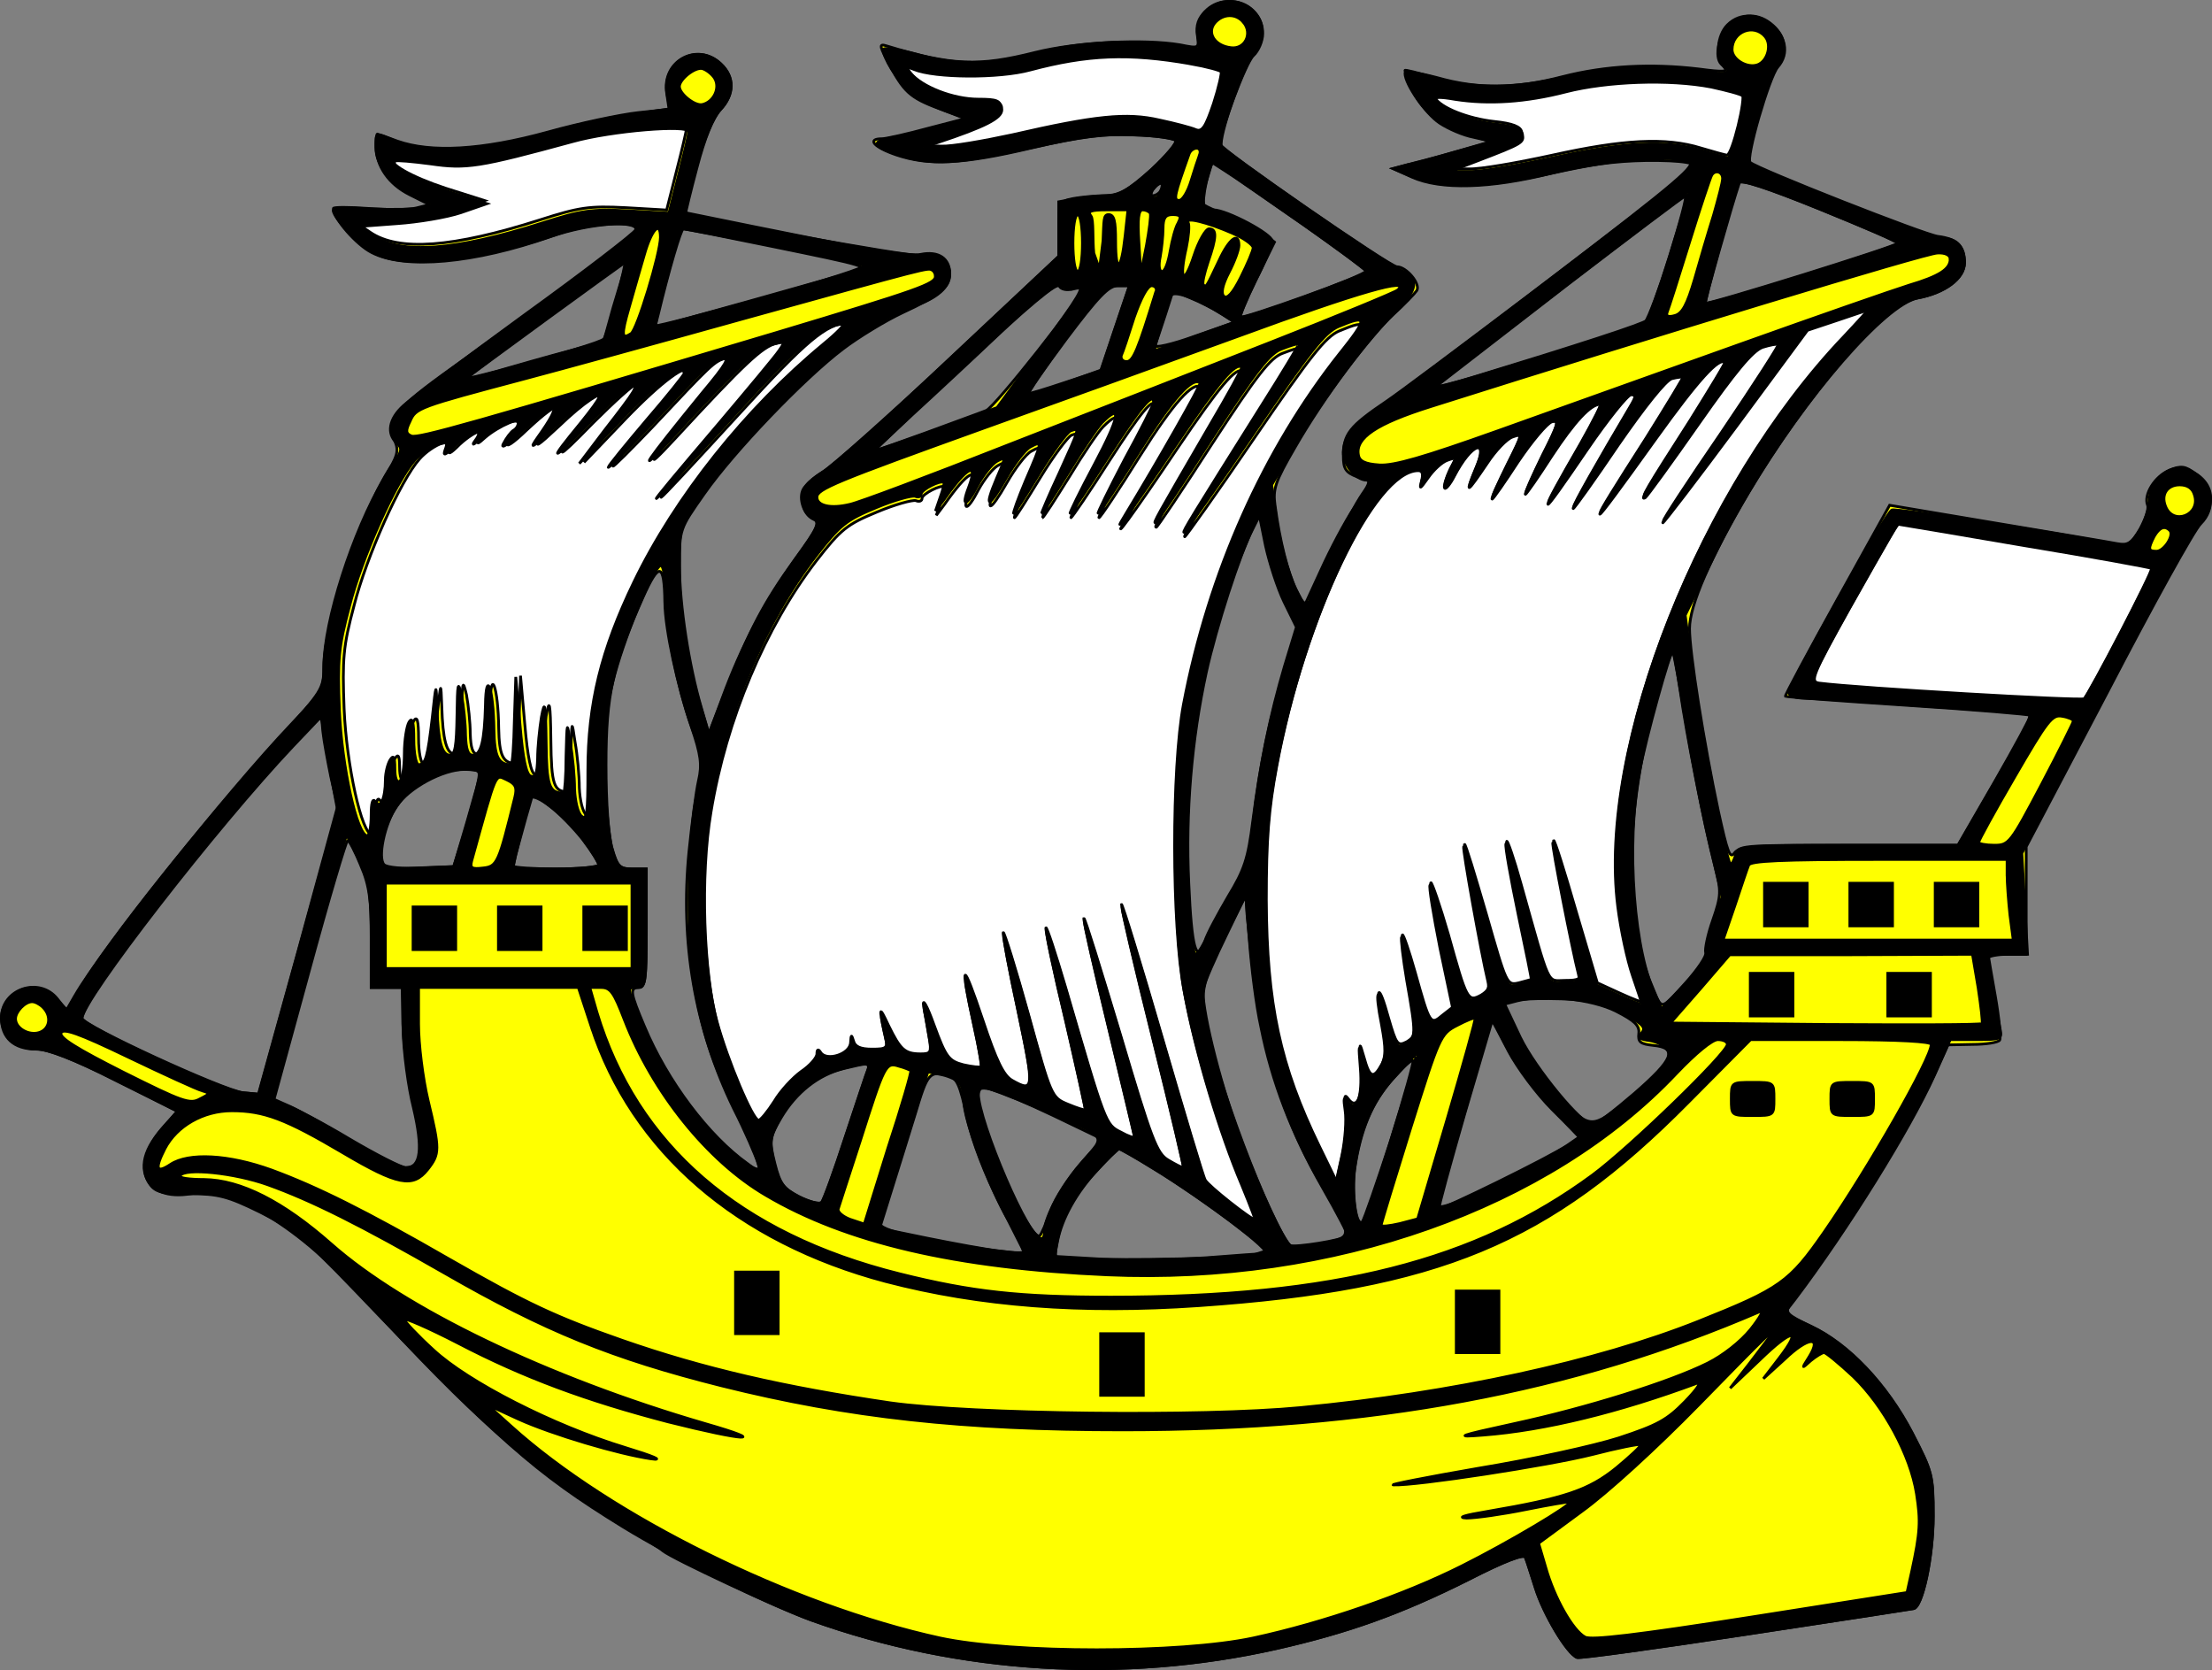
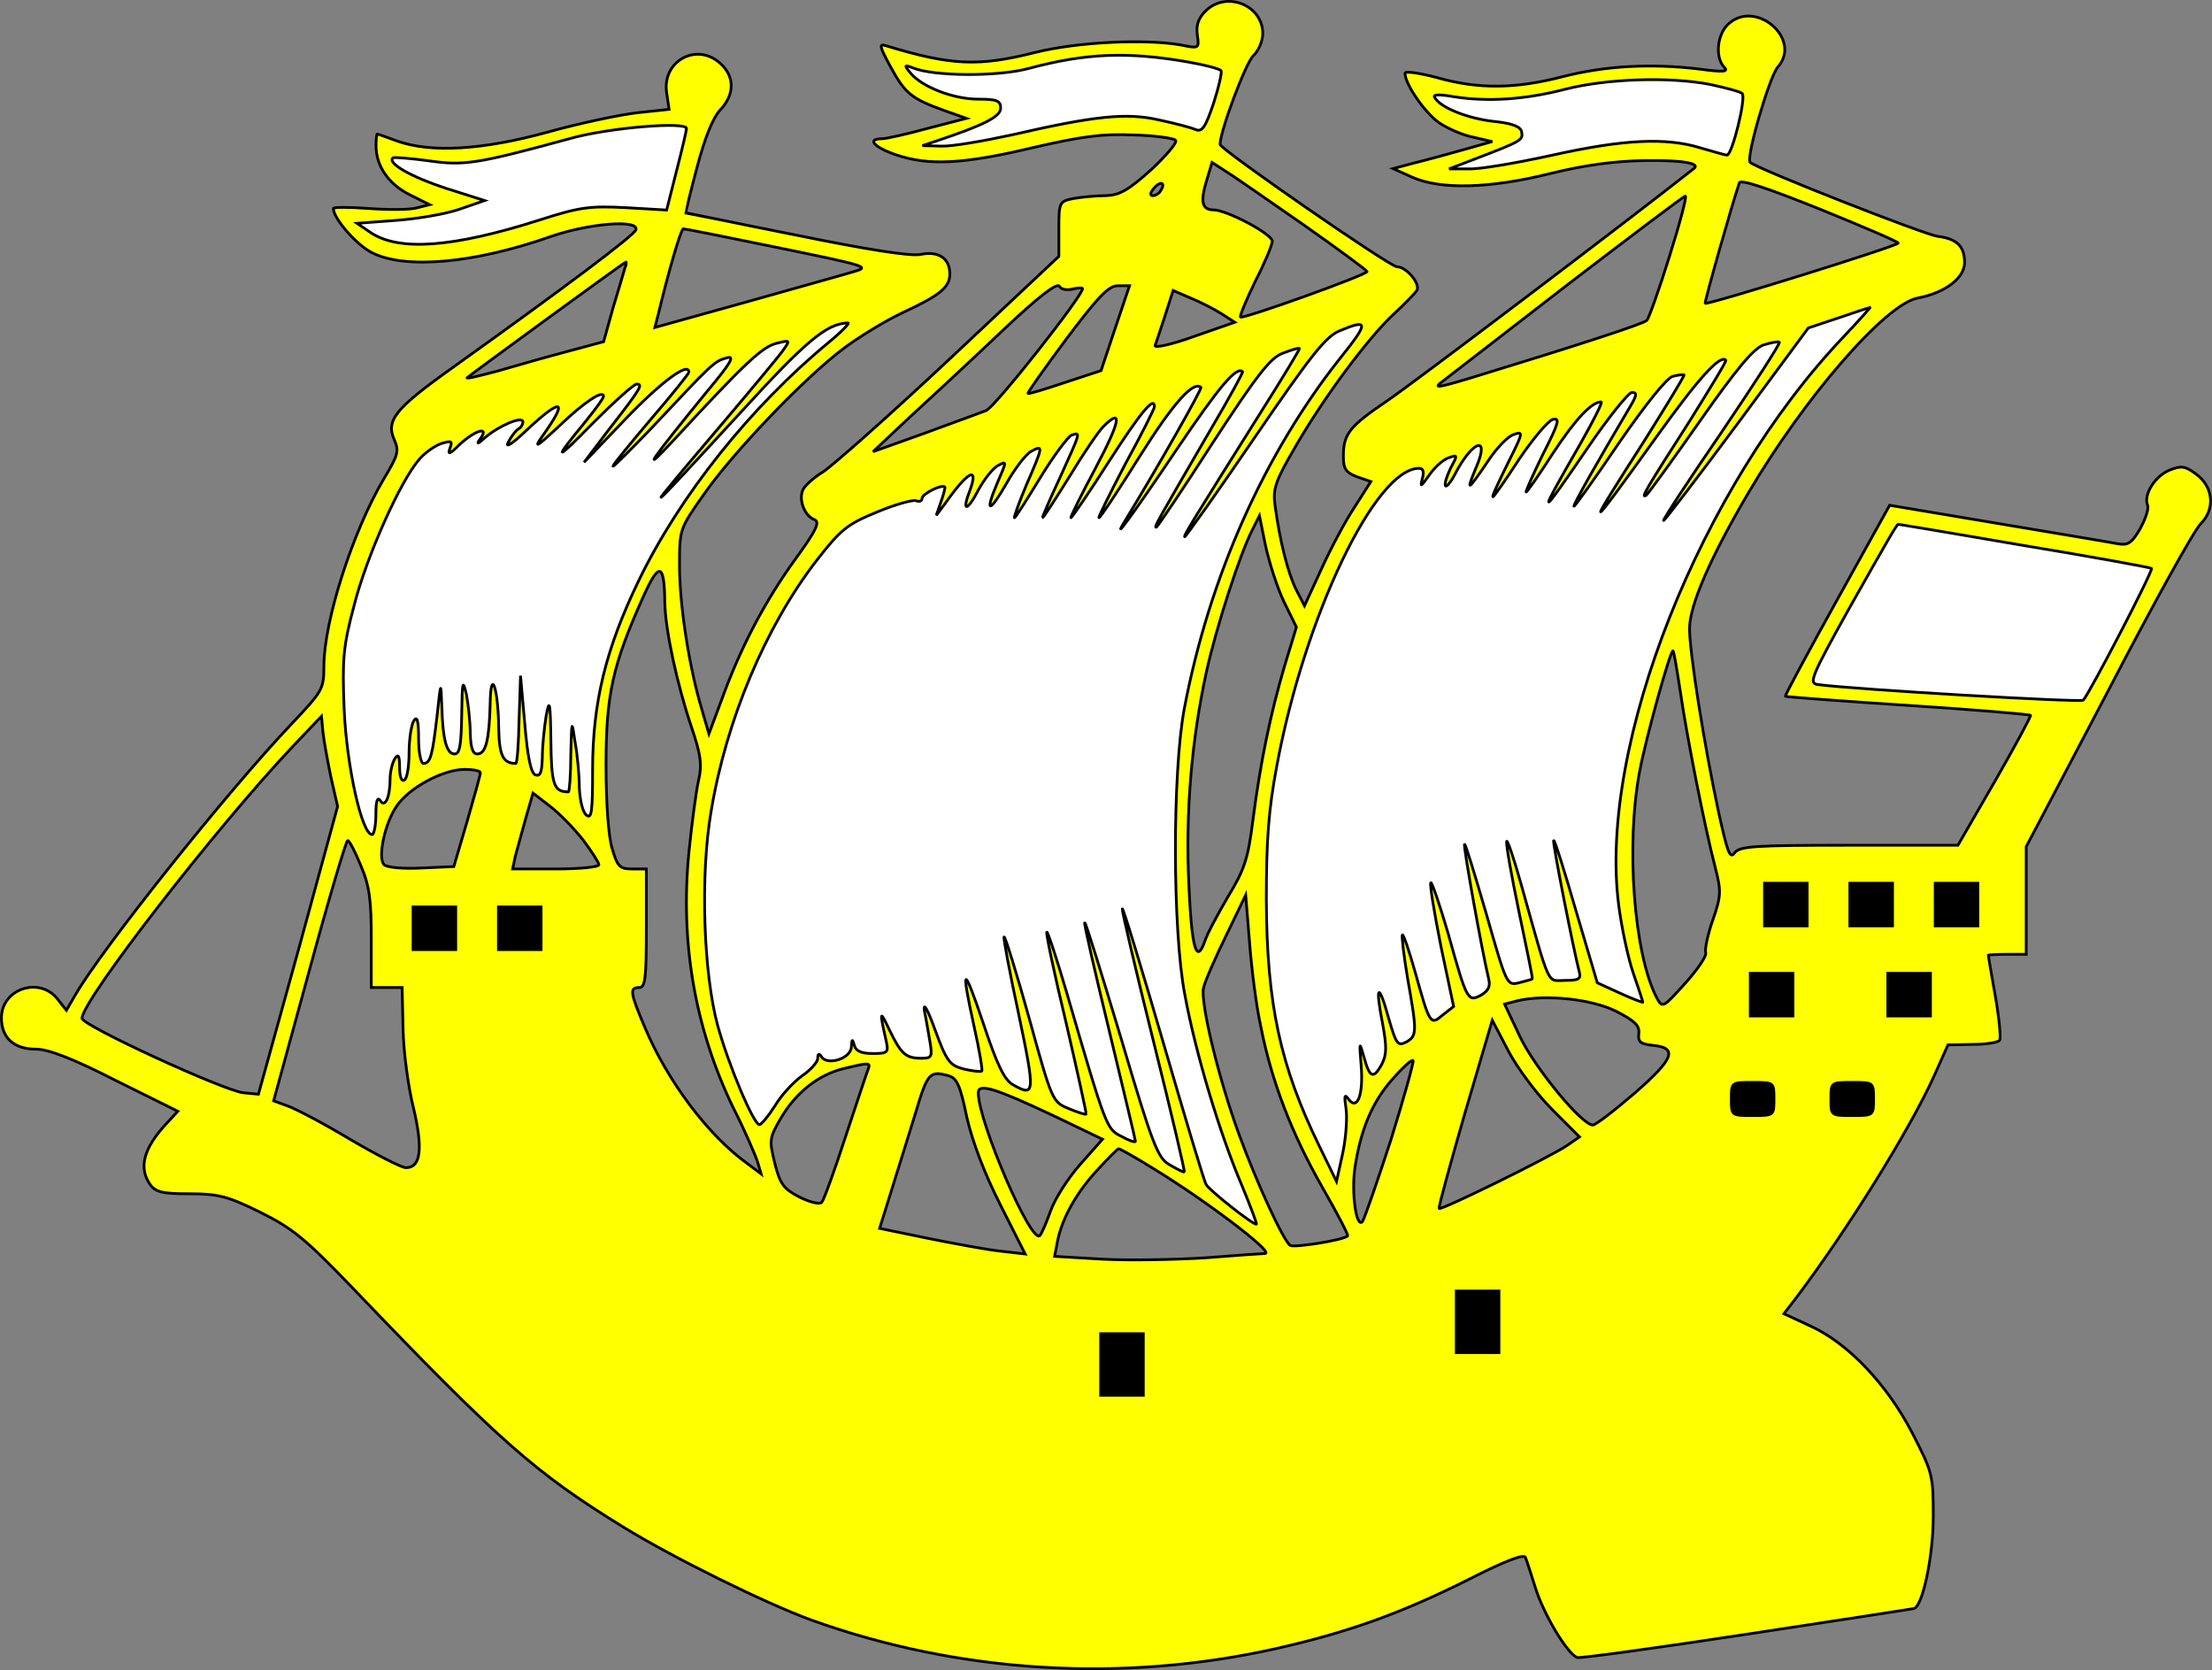
<svg xmlns="http://www.w3.org/2000/svg" xmlns:ns1="http://www.inkscape.org/namespaces/inkscape" xmlns:ns2="http://sodipodi.sourceforge.net/DTD/sodipodi-0.dtd" width="349.412" height="263.755" id="svg5808" version="1.1" ns1:version="0.47 r22583" ns2:docname="herardric ship.svg">
  <rect width="100%" height="100%" fill="#808080" stroke="none" />
  <defs id="defs5810">
    <ns1:perspective ns2:type="inkscape:persp3d" ns1:vp_x="0 : 526.18109 : 1" ns1:vp_y="0 : 1000 : 0" ns1:vp_z="744.09448 : 526.18109 : 1" ns1:persp3d-origin="372.04724 : 350.78739 : 1" id="perspective5816" />
    <ns1:perspective id="perspective5781" ns1:persp3d-origin="0.5 : 0.33333333 : 1" ns1:vp_z="1 : 0.5 : 1" ns1:vp_y="0 : 1000 : 0" ns1:vp_x="0 : 0.5 : 1" ns2:type="inkscape:persp3d" />
  </defs>
  <ns2:namedview id="base" pagecolor="#ffffff" bordercolor="#666666" borderopacity="1.0" ns1:pageopacity="0.0" ns1:pageshadow="2" ns1:zoom="0.63507969" ns1:cx="136.91534" ns1:cy="104.53257" ns1:document-units="px" ns1:current-layer="layer1" showgrid="false" ns1:window-width="1024" ns1:window-height="574" ns1:window-x="-4" ns1:window-y="-4" ns1:window-maximized="1" />
  <g ns1:label="Layer 1" ns1:groupmode="layer" id="layer1" transform="translate(622.628,-607.234)">
    <g id="g6439" transform="translate(100.655,215.323)">
      <path id="path1353" d="m -532.876,393.679 c -1.124,1.123 -1.498,2.247 -1.273,3.744 0.3,2.172 0.3,2.172 -2.697,1.573 -5.693,-0.973 -16.329,-0.449 -22.92,1.198 -8.914,2.247 -13.183,2.097 -23.52,-1.048 -1.198,-0.374 -1.124,0 0.749,3.445 2.247,4.119 3.296,4.942 8.539,6.814 l 3.371,1.198 -6.067,1.573 c -3.296,0.899 -6.592,1.647 -7.266,1.647 -2.472,0 -1.273,1.348 2.247,2.546 5.093,1.722 10.486,1.498 21.497,-1.123 7.79,-1.797 11.086,-2.246 15.954,-2.022 3.371,0.075 6.367,0.524 6.666,0.824 0.375,0.3 -1.423,2.396 -3.82,4.643 -3.67,3.295 -5.019,4.044 -7.191,4.119 -1.498,0 -3.82,0.225 -5.093,0.449 -2.247,0.449 -2.322,0.599 -2.322,4.793 l 0,4.343 -17.378,16.325 c -9.588,8.986 -18.576,16.924 -19.924,17.747 -1.348,0.824 -2.697,2.022 -3.071,2.696 -0.824,1.498 0.15,4.193 1.723,4.793 0.974,0.374 0.375,1.647 -2.996,6.29 -4.869,6.739 -8.614,13.928 -11.535,21.941 l -2.097,5.616 -1.198,-4.119 c -1.947,-6.59 -3.446,-16.175 -3.446,-22.465 0,-5.766 0,-5.766 3.895,-11.307 4.719,-6.74 15.805,-18.272 21.947,-22.914 2.472,-1.872 6.666,-4.418 9.363,-5.691 5.992,-2.771 7.49,-4.044 7.49,-6.14 0,-2.471 -1.798,-3.669 -4.644,-3.07 -1.648,0.3 -8.314,-0.749 -19.7,-3.07 -9.438,-1.872 -17.303,-3.52 -17.378,-3.52 0,-0.075 0.749,-3.295 1.798,-7.189 1.198,-4.568 2.472,-7.788 3.67,-9.061 2.247,-2.396 2.322,-5.167 0.075,-7.264 -3.745,-3.52 -9.363,-0.449 -8.539,4.643 l 0.375,2.546 -4.944,0.524 c -2.697,0.3 -9.138,1.647 -14.232,3.07 -10.337,2.846 -18.426,3.295 -23.744,1.423 -1.648,-0.599 -3.071,-1.123 -3.146,-1.123 -0.15,0 -0.225,0.824 -0.225,1.872 0,3.22 2.022,6.066 5.318,7.713 l 3.146,1.573 -2.097,0.524 c -1.124,0.3 -4.494,0.3 -7.565,0.075 -3.071,-0.225 -5.543,-0.225 -5.543,0 0,1.573 3.67,5.766 6.067,6.964 5.243,2.696 16.179,1.722 28.314,-2.546 6.067,-2.097 13.932,-2.696 13.408,-1.048 -0.3,0.899 -10.861,8.836 -28.988,21.791 -9.138,6.515 -10.561,8.312 -9.138,11.457 0.749,1.722 0.524,2.396 -1.723,6.14 -4.869,8.237 -9.438,22.39 -9.438,29.579 0,3.594 -0.225,3.894 -5.168,9.136 -10.112,10.633 -29.887,35.42 -34.156,42.833 l -1.348,2.321 -1.423,-1.797 c -2.846,-3.594 -8.839,-1.573 -8.839,2.995 0,3.145 1.948,4.942 5.468,4.942 1.948,0 5.843,1.498 12.584,4.942 l 9.812,4.867 -1.873,2.022 c -3.595,3.894 -4.344,6.964 -2.472,9.585 0.899,1.198 2.022,1.423 6.217,1.423 4.494,0 5.992,0.374 11.161,2.92 5.093,2.546 7.041,4.119 14.531,11.906 23.145,24.187 28.838,29.205 42.695,37.741 8.015,4.942 22.621,12.131 29.812,14.752 23.37,8.387 49.137,9.959 73.48,4.493 11.236,-2.546 19.475,-5.466 30.261,-10.858 5.992,-3.07 8.914,-4.119 9.063,-3.52 0.225,0.524 0.899,2.696 1.573,4.793 1.273,4.119 5.019,10.409 6.592,11.008 0.524,0.15 12.509,-1.498 26.741,-3.669 14.232,-2.172 26.066,-3.969 26.366,-4.044 1.423,-0.075 3.146,-8.237 3.146,-14.602 0,-6.515 -0.15,-6.964 -3.296,-13.105 -4.045,-7.788 -10.187,-14.228 -16.104,-16.924 l -4.195,-1.947 1.798,-2.321 c 8.314,-11.008 18.127,-26.808 21.947,-35.27 l 2.172,-4.867 3.895,-0.075 c 2.097,0 4.045,-0.3 4.27,-0.674 0.225,-0.3 -0.075,-3.445 -0.674,-6.889 -0.599,-3.445 -1.123,-6.365 -1.123,-6.515 0,-0.075 1.348,-0.15 2.996,-0.15 l 2.996,0 0,-8.462 0,-8.537 12.958,-24.637 c 7.041,-13.554 13.632,-25.46 14.606,-26.359 2.322,-2.321 2.022,-5.841 -0.749,-7.863 -1.723,-1.273 -2.322,-1.348 -4.195,-0.599 -2.322,0.973 -4.12,3.894 -3.446,5.541 0.225,0.599 -0.374,2.247 -1.198,3.744 -1.348,2.321 -1.947,2.621 -3.595,2.321 -1.124,-0.225 -9.663,-1.647 -19.026,-3.22 l -16.928,-2.846 -8.314,14.977 c -4.569,8.237 -8.239,15.052 -8.165,15.201 0.15,0.075 8.839,0.749 19.325,1.423 10.486,0.674 19.25,1.423 19.4,1.573 0.15,0.075 -2.397,4.793 -5.618,10.409 l -5.842,10.109 -17.228,0 c -14.981,0 -17.228,0.15 -18.052,1.198 -0.749,1.048 -1.124,-0.075 -2.547,-6.515 -2.322,-10.858 -4.569,-25.161 -4.569,-28.905 0,-3.669 3.296,-11.233 9.288,-21.417 8.914,-15.126 21.647,-29.804 26.741,-30.777 4.344,-0.824 7.415,-3.145 7.415,-5.616 0,-2.546 -1.198,-3.744 -4.195,-4.119 -2.022,-0.225 -28.463,-10.633 -29.662,-11.682 -0.749,-0.599 2.996,-13.479 4.344,-15.052 3.97,-4.493 -3.67,-10.933 -7.94,-6.665 -1.648,1.647 -1.947,5.167 -0.524,6.665 0.749,0.749 -0.075,0.824 -3.97,0.3 -7.565,-0.899 -14.756,-0.524 -21.497,1.198 -7.49,1.947 -13.333,2.022 -19.924,0.15 -2.846,-0.749 -5.019,-1.048 -5.019,-0.674 0,1.722 3.221,6.365 5.468,7.863 1.348,0.899 3.745,1.947 5.393,2.247 l 2.921,0.674 -4.494,1.273 c -2.397,0.674 -5.917,1.647 -7.79,2.097 l -3.371,0.899 2.996,1.348 c 4.494,2.022 12.359,1.797 21.947,-0.599 5.468,-1.348 10.187,-1.947 14.906,-2.022 5.917,-0.075 8.764,0.449 7.64,1.273 -10.037,7.938 -44.568,34.072 -48.463,36.693 -5.992,4.044 -6.891,5.242 -6.891,8.761 0,1.947 0.375,2.546 2.172,3.22 l 2.172,0.749 -2.622,4.119 c -1.498,2.247 -3.82,6.665 -5.243,9.81 l -2.622,5.691 -1.348,-2.621 c -1.273,-2.621 -2.547,-7.563 -3.296,-13.179 -0.375,-2.621 0,-3.819 3.146,-9.211 4.419,-7.713 11.535,-17.298 15.58,-21.042 1.723,-1.573 3.371,-3.295 3.67,-3.744 0.599,-1.048 -1.648,-3.744 -3.146,-3.744 -1.124,0 -27.939,-18.571 -27.939,-19.32 0,-2.097 4.045,-12.88 5.243,-14.003 0.824,-0.749 1.498,-2.321 1.498,-3.52 0,-4.493 -5.768,-6.814 -9.063,-3.52 z m 15.355,33.623 c 5.543,3.894 10.112,7.264 10.187,7.488 0,0.524 -19.625,7.563 -19.999,7.189 -0.15,-0.15 0.899,-2.696 2.322,-5.616 1.498,-2.92 2.697,-5.766 2.697,-6.365 0,-1.123 -7.191,-4.942 -9.288,-4.942 -1.798,0 -2.097,-1.273 -1.124,-4.493 l 0.899,-2.995 2.097,1.348 c 1.124,0.674 6.592,4.493 12.209,8.387 z m 94.079,2.995 c 0,0.449 -30.111,9.81 -30.486,9.51 -0.15,-0.15 4.195,-15.501 5.393,-19.02 0.225,-0.599 4.419,0.824 12.659,4.119 6.816,2.771 12.434,5.167 12.434,5.392 z m -116.475,-8.312 c -0.225,0.449 -0.824,0.824 -1.273,0.824 -0.449,0 -0.449,-0.449 0.15,-1.123 1.049,-1.273 1.948,-0.973 1.124,0.3 z m 80.371,10.334 c -1.648,5.317 -3.296,9.885 -3.595,10.184 -0.449,0.524 -10.786,3.894 -27.714,9.061 -5.468,1.647 -6.142,1.722 -4.494,0.524 1.049,-0.824 9.962,-7.713 19.849,-15.351 9.887,-7.563 18.202,-13.853 18.426,-13.853 0.3,-0.075 -0.824,4.193 -2.472,9.435 z m -142.167,-1.573 c 15.73,3.22 16.029,3.295 13.108,4.119 -1.198,0.374 -8.764,2.471 -16.703,4.718 l -14.531,4.044 0.524,-2.022 c 1.648,-6.889 3.595,-13.554 3.97,-13.554 0.3,0 6.367,1.198 13.632,2.696 z m -22.846,3.445 c -0.15,0.524 -0.974,3.37 -1.873,6.29 l -1.498,5.392 -5.842,1.573 c -3.146,0.824 -8.09,2.246 -10.936,3.07 -2.846,0.749 -4.944,1.273 -4.794,1.048 0.599,-0.524 24.868,-18.272 25.093,-18.272 0.075,0 0.075,0.449 -0.15,0.899 z m 70.709,3.37 c 0.899,-0.225 1.573,-0.225 1.573,-0.075 0,1.198 -13.857,18.721 -15.205,19.245 -0.899,0.374 -5.318,1.947 -9.737,3.594 l -8.164,2.92 6.217,-5.841 c 3.446,-3.145 9.962,-9.211 14.456,-13.479 5.393,-5.092 8.389,-7.413 8.764,-6.814 0.3,0.524 1.198,0.674 2.097,0.449 z m 6.741,6.14 -2.247,6.74 -5.693,1.872 c -3.146,1.048 -5.768,1.872 -5.842,1.722 -0.15,-0.075 2.622,-3.969 6.067,-8.612 5.019,-6.665 6.666,-8.387 8.09,-8.387 l 1.873,0 -2.247,6.665 z m 16.778,-2.247 2.097,1.348 -6.442,2.247 c -3.52,1.273 -6.292,1.872 -6.142,1.423 0.15,-0.449 0.899,-2.621 1.573,-4.718 l 1.273,-3.969 2.771,1.198 c 1.498,0.599 3.67,1.722 4.869,2.471 z m 9.887,45.529 1.947,3.969 -1.873,6.14 c -2.247,7.638 -3.82,15.201 -5.019,24.487 -0.749,5.991 -1.348,7.713 -3.895,11.906 -1.573,2.696 -3.296,5.841 -3.67,7.039 -1.348,3.819 -2.097,1.198 -2.547,-9.136 -0.524,-11.233 0.449,-22.615 2.771,-33.323 1.573,-7.114 5.318,-18.721 7.266,-22.465 l 1.124,-2.247 0.974,4.793 c 0.599,2.696 1.873,6.665 2.921,8.836 z m -97.824,0.075 c 0.075,4.343 1.948,12.955 4.195,19.619 1.498,4.418 1.723,5.991 1.124,8.537 -0.375,1.647 -1.049,6.74 -1.498,11.158 -1.423,14.303 0.899,27.931 7.041,40.587 1.873,3.669 3.52,7.563 3.82,8.537 l 0.524,1.797 -2.097,-1.573 c -6.217,-4.418 -12.734,-13.105 -16.329,-21.716 -2.247,-5.317 -2.397,-6.14 -0.824,-6.14 0.974,0 1.124,-1.573 1.124,-9.36 l 0,-9.36 -2.247,0 c -1.947,0 -2.322,-0.374 -3.146,-3.22 -0.599,-1.872 -0.974,-7.189 -0.974,-13.254 0,-11.083 1.049,-15.726 5.842,-26.434 2.547,-5.691 3.371,-5.466 3.446,0.824 z m 160.369,13.779 c 0.974,6.889 3.895,21.716 5.543,28.006 0.974,3.819 0.974,4.493 -0.375,8.387 -0.824,2.321 -1.273,4.643 -1.124,5.092 0.225,0.524 -1.273,2.696 -3.221,4.867 -3.52,3.894 -3.595,3.969 -4.494,2.321 -3.595,-6.814 -4.944,-24.112 -2.697,-35.869 0.974,-5.167 4.794,-18.945 5.243,-18.945 0.15,0 0.599,2.771 1.124,6.14 z m -213.101,13.853 1.049,4.568 -6.217,22.765 -6.292,22.69 -2.397,-0.225 c -3.146,-0.374 -25.467,-10.633 -25.467,-11.757 0,-2.846 21.348,-30.328 33.332,-42.983 l 4.494,-4.718 0.225,2.471 c 0.15,1.423 0.749,4.643 1.273,7.189 z m 23.595,-0.749 c 0,0.374 -0.974,3.819 -2.097,7.713 l -2.097,7.114 -5.093,0.225 c -2.846,0.15 -5.468,-0.075 -5.917,-0.524 -1.049,-1.048 0.075,-6.44 1.947,-9.211 1.947,-2.92 7.341,-5.841 10.786,-5.841 1.348,0 2.472,0.225 2.472,0.524 z m 16.179,10.559 c 1.423,1.872 2.547,3.669 2.547,3.969 0,0.374 -3.071,0.674 -6.816,0.674 l -6.816,0 0.449,-2.097 c 0.3,-1.123 1.049,-3.819 1.648,-5.991 l 1.124,-3.894 2.622,2.022 c 1.498,1.123 3.82,3.52 5.243,5.317 z m -35.055,4.119 c 1.348,3.145 1.648,5.392 1.648,11.607 l 0,7.638 2.472,0 2.397,0 0.15,6.59 c 0.075,3.594 0.824,9.211 1.648,12.431 1.498,6.365 1.198,9.435 -1.198,9.435 -0.674,0 -4.644,-2.022 -8.839,-4.493 -4.12,-2.471 -8.539,-4.793 -9.812,-5.242 l -2.247,-0.824 5.618,-20.518 c 3.071,-11.307 5.842,-20.593 6.067,-20.593 0.3,0 1.198,1.797 2.097,3.969 z m 142.167,25.46 c 1.723,8.686 4.869,16.849 9.737,25.385 2.322,4.044 4.12,7.488 3.97,7.638 -0.749,0.674 -8.389,1.872 -9.063,1.498 -1.049,-0.674 -5.243,-9.735 -8.09,-17.523 -3.221,-8.761 -6.142,-20.892 -5.618,-23.139 0.225,-1.048 1.873,-4.793 3.595,-8.312 l 3.071,-6.365 0.599,7.339 c 0.3,4.044 1.049,10.109 1.798,13.479 z m 56.103,-2.471 c 2.921,1.498 3.745,2.247 3.595,3.52 -0.15,1.348 0.225,1.647 2.247,1.872 3.97,0.374 3.296,2.172 -2.921,7.563 -3.221,2.771 -6.142,5.017 -6.592,5.017 -1.723,0 -9.063,-8.911 -11.46,-13.853 l -2.472,-5.242 2.022,-0.524 c 4.344,-1.048 11.685,-0.3 15.58,1.647 z m -10.112,15.501 4.344,4.343 -1.947,1.348 c -2.622,1.797 -19.849,10.259 -20.224,9.959 -0.15,-0.15 1.723,-6.889 4.045,-14.977 l 4.344,-14.752 2.547,4.867 c 1.423,2.696 4.494,6.814 6.891,9.211 z m -25.467,4.867 c -2.172,6.665 -4.195,12.506 -4.494,12.88 -0.974,0.973 -1.723,-4.418 -1.198,-8.387 0.899,-6.066 2.697,-10.409 5.842,-14.003 1.648,-1.872 3.146,-3.295 3.371,-3.07 0.15,0.15 -1.423,5.841 -3.52,12.58 z m -82.544,-11.233 c -0.225,0.524 -1.798,5.317 -3.595,10.708 -1.723,5.317 -3.446,10.034 -3.745,10.334 -0.3,0.374 -1.873,0 -3.52,-0.824 -2.472,-1.273 -3.071,-2.022 -3.895,-5.317 -0.899,-3.669 -0.899,-3.969 0.974,-7.189 2.397,-4.044 5.917,-6.814 9.887,-7.788 4.045,-0.973 4.269,-0.973 3.895,0.075 z m 12.659,1.048 c 1.348,0.374 1.873,1.498 2.921,6.59 0.899,3.894 2.771,8.836 5.318,13.853 l 3.895,7.713 -3.895,-0.449 c -2.172,-0.225 -7.341,-1.198 -11.46,-2.022 l -7.64,-1.573 1.798,-5.766 c 0.974,-3.145 2.697,-8.612 3.82,-12.281 1.947,-6.515 2.247,-6.889 5.243,-6.066 z m 16.554,6.29 7.79,3.744 -3.446,3.894 c -1.948,2.172 -4.045,5.466 -4.719,7.339 -0.674,1.872 -1.423,3.669 -1.723,3.969 -1.348,1.498 -9.737,-17.972 -9.737,-22.54 0,-1.573 2.771,-0.674 11.835,3.594 z m 15.73,8.312 c 8.239,5.017 19.25,13.329 17.752,13.479 -0.375,0 -4.644,0.3 -9.363,0.674 -4.719,0.3 -12.059,0.449 -16.254,0.225 l -7.64,-0.449 0.449,-2.321 c 0.674,-3.594 2.996,-7.788 6.367,-11.382 1.648,-1.797 3.146,-3.295 3.296,-3.295 0.225,0 2.622,1.348 5.393,3.07 z" style="fill:#ffff00;fill-opacity:1;fill-rule:evenodd;stroke:#000000;stroke-width:0.434;stroke-miterlimit:4;stroke-opacity:1;stroke-dasharray:none;display:inline" ns2:nodetypes="cccccccccsccccccccccsccccccscccscccccccccccsscccssccccccsccccssccccscccccccccscsccccccccsscccccccccccccccsccccccsccscccsccccssccccccccccsccccccccccsscscccscssccccccccccsccccccccccccccscccccccsccsccccccccccccccccccscccccccccccccccccccccccccsccccscccccccccsccccccsccccccccscsccsccccccccccccccsccccscccccccccccccccsccccccccccccccccsccccccccccccccccccccccscsccccccccsc" />
      <path d="m -444.56,534.764 0,3.37 3.371,0 3.371,0 0,-3.37 0,-3.37 -3.371,0 -3.371,0 0,3.37 z" id="path8" style="fill:#000000;stroke:#000000;stroke-width:0.434;stroke-miterlimit:4;stroke-opacity:1;stroke-dasharray:none;display:inline" />
      <path d="m -431.077,534.764 0,3.37 3.371,0 3.371,0 0,-3.37 0,-3.37 -3.371,0 -3.371,0 0,3.37 z" id="path6262" style="fill:#000000;stroke:#000000;stroke-width:0.434;stroke-miterlimit:4;stroke-opacity:1;stroke-dasharray:none;display:inline" />
      <path d="m -417.595,534.764 0,3.37 3.371,0 3.371,0 0,-3.37 0,-3.37 -3.371,0 -3.371,0 0,3.37 z" id="path12" style="fill:#000000;stroke:#000000;stroke-width:0.434;stroke-miterlimit:4;stroke-opacity:1;stroke-dasharray:none;display:inline" />
      <path d="m -446.807,548.992 0,3.37 3.371,0 3.371,0 0,-3.37 0,-3.37 -3.371,0 -3.371,0 0,3.37 z" id="path20" style="fill:#000000;stroke:#000000;stroke-width:0.434;stroke-miterlimit:4;stroke-opacity:1;stroke-dasharray:none;display:inline" />
      <path d="m -425.085,548.992 0,3.37 3.371,0 3.371,0 0,-3.37 0,-3.37 -3.371,0 -3.371,0 0,3.37 z" id="path22" style="fill:#000000;stroke:#000000;stroke-width:0.434;stroke-miterlimit:4;stroke-opacity:1;stroke-dasharray:none;display:inline" />
      <path d="m -449.803,565.466 c 0,2.621 0,2.621 3.371,2.621 3.371,0 3.371,0 3.371,-2.621 0,-2.621 0,-2.621 -3.371,-2.621 -3.371,0 -3.371,0 -3.371,2.621 z" id="path24" style="fill:#000000;stroke:#000000;stroke-width:0.434;stroke-miterlimit:4;stroke-opacity:1;stroke-dasharray:none;display:inline" />
      <path d="m -434.073,565.466 c 0,2.621 0,2.621 3.371,2.621 3.371,0 3.371,0 3.371,-2.621 0,-2.621 0,-2.621 -3.371,-2.621 -3.371,0 -3.371,0 -3.371,2.621 z" id="path26" style="fill:#000000;stroke:#000000;stroke-width:0.434;stroke-miterlimit:4;stroke-opacity:1;stroke-dasharray:none;display:inline" />
-       <path d="m -607.101,597.666 0,4.867 3.371,0 3.371,0 0,-4.867 0,-4.867 -3.371,0 -3.371,0 0,4.867 z" id="path28" style="fill:#000000;stroke:#000000;stroke-width:0.434;stroke-miterlimit:4;stroke-opacity:1;stroke-dasharray:none;display:inline" />
      <path d="m -493.247,600.662 0,4.867 3.371,0 3.371,0 0,-4.867 0,-4.867 -3.371,0 -3.371,0 0,4.867 z" id="path30" style="fill:#000000;stroke:#000000;stroke-width:0.434;stroke-miterlimit:4;stroke-opacity:1;stroke-dasharray:none;display:inline" />
      <path d="m -549.425,607.401 0,4.867 3.371,0 3.371,0 0,-4.867 0,-4.867 -3.371,0 -3.371,0 0,4.867 z" id="path32" style="fill:#000000;stroke:#000000;stroke-width:0.434;stroke-miterlimit:4;stroke-opacity:1;stroke-dasharray:none;display:inline" />
      <path d="m -658.035,538.508 0,3.37 3.371,0 3.371,0 0,-3.37 0,-3.37 -3.371,0 -3.371,0 0,3.37 z" id="path14" style="fill:#000000;stroke:#000000;stroke-width:0.434;stroke-miterlimit:4;stroke-opacity:1;stroke-dasharray:none;display:inline" />
      <path d="m -644.552,538.508 0,3.37 3.371,0 3.371,0 0,-3.37 0,-3.37 -3.371,0 -3.371,0 0,3.37 z" id="path16" style="fill:#000000;stroke:#000000;stroke-width:0.434;stroke-miterlimit:4;stroke-opacity:1;stroke-dasharray:none;display:inline" />
-       <path d="m -631.07,538.508 0,3.37 3.371,0 3.371,0 0,-3.37 0,-3.37 -3.371,0 -3.371,0 0,3.37 z" id="path18" style="fill:#000000;stroke:#000000;stroke-width:0.434;stroke-miterlimit:4;stroke-opacity:1;stroke-dasharray:none;display:inline" />
      <path id="path5291-6" d="m -592.372,445.978 c -12.359,10.184 -23.52,24.187 -30.036,37.666 -5.168,10.708 -7.266,19.17 -7.266,29.804 0,6.665 -0.15,7.863 -0.974,7.189 -0.599,-0.449 -1.049,-2.396 -1.124,-4.343 0,-1.872 -0.3,-5.167 -0.674,-7.189 -0.524,-3.594 -0.524,-3.594 -0.674,2.022 0,3.22 -0.225,5.841 -0.375,5.841 -2.322,0 -2.697,-1.123 -2.771,-8.162 -0.075,-6.066 -0.225,-6.665 -0.749,-3.819 -0.3,1.872 -0.599,4.793 -0.599,6.515 -0.075,2.396 -0.3,3.07 -1.124,2.771 -0.674,-0.3 -1.198,-2.696 -1.648,-8.013 l -0.674,-7.638 -0.225,6.889 c -0.075,3.819 -0.3,6.964 -0.524,6.964 -2.022,0 -2.622,-1.273 -2.697,-5.541 -0.075,-6.515 -1.273,-9.735 -1.348,-3.819 -0.15,5.616 -0.674,7.863 -2.022,7.863 -0.749,0 -1.049,-0.973 -1.124,-3.22 0,-1.722 -0.3,-4.493 -0.599,-6.14 -0.599,-2.546 -0.674,-2.097 -0.749,3.145 -0.075,4.793 -0.3,6.215 -1.124,6.215 -1.273,0 -1.873,-2.247 -2.022,-7.488 -0.15,-4.044 -0.15,-4.044 -0.749,1.498 -0.749,6.365 -1.049,7.488 -2.172,7.488 -0.375,0 -0.749,-1.722 -0.749,-3.969 0,-2.771 -0.225,-3.594 -0.749,-2.771 -0.375,0.599 -0.749,2.846 -0.749,5.017 0,2.097 -0.3,4.119 -0.749,4.343 -0.449,0.3 -0.749,-0.524 -0.749,-2.022 0,-1.872 -0.225,-2.172 -0.749,-1.348 -0.375,0.599 -0.749,2.022 -0.749,3.145 0,2.995 -0.824,4.718 -1.573,3.445 -0.449,-0.599 -0.674,0.15 -0.674,2.172 0,1.797 -0.3,3.22 -0.599,3.22 -1.648,0 -4.045,-11.008 -4.419,-19.844 -0.3,-7.938 -0.15,-9.885 1.573,-16.325 1.947,-7.713 7.341,-19.769 10.337,-23.139 0.899,-1.048 2.547,-2.172 3.52,-2.471 1.573,-0.449 1.723,-0.374 1.273,0.824 -0.375,1.048 0,0.899 1.573,-0.674 2.547,-2.321 4.794,-2.92 3.146,-0.749 -0.599,0.824 -0.225,0.674 0.824,-0.3 2.172,-1.872 5.992,-3.52 5.992,-2.471 0,0.374 -0.3,0.899 -0.749,1.123 -0.375,0.225 -1.124,1.198 -1.573,2.097 -0.524,0.973 0.749,0.15 2.921,-1.947 5.618,-5.242 6.666,-4.867 2.472,0.973 -1.423,2.022 -0.899,1.722 2.622,-1.573 3.97,-3.819 7.041,-5.841 7.041,-4.718 0,0.3 -1.273,2.022 -2.846,3.969 -5.243,6.365 -4.869,6.44 1.198,0.225 3.371,-3.37 6.442,-6.14 6.891,-6.14 1.049,0 0.674,0.674 -4.344,7.114 l -3.97,5.242 6.591,-6.889 c 5.618,-5.841 9.962,-9.061 9.962,-7.339 0,0.225 -2.697,3.594 -5.992,7.413 -3.296,3.894 -5.992,7.189 -5.992,7.413 0,0.225 2.771,-2.546 6.142,-6.066 9.438,-10.034 9.812,-10.484 11.76,-11.008 1.423,-0.449 0.824,0.674 -3.071,5.317 -8.988,11.008 -10.786,13.629 -5.019,7.413 10.936,-11.832 13.782,-14.527 16.029,-15.052 2.097,-0.524 2.172,-0.524 1.124,0.973 -0.599,0.899 -4.794,5.916 -9.288,11.233 -14.007,16.474 -13.632,16.25 2.472,-1.273 10.412,-11.382 13.558,-14.003 16.928,-14.153 0.449,-0.075 -0.899,1.348 -2.996,3.07 z" style="fill:#ffffff;stroke:#000000;stroke-width:0.434;stroke-miterlimit:4;stroke-opacity:1;stroke-dasharray:none;display:inline" />
      <path id="path5293" d="m -511.496,448.36 c -12.059,15.201 -20.748,34.596 -24.718,55.489 -1.873,10.034 -1.873,34.821 0.075,45.08 1.723,9.36 5.543,22.016 8.988,30.103 1.423,3.445 2.472,6.215 2.322,6.215 -0.674,0 -7.49,-5.392 -7.94,-6.29 -0.3,-0.449 -3.296,-10.484 -6.741,-22.315 -3.446,-11.832 -6.367,-21.417 -6.517,-21.267 -0.075,0.15 2.097,9.585 4.944,20.967 2.846,11.382 5.019,20.668 4.869,20.668 -0.225,0 -1.273,-0.524 -2.397,-1.198 -1.798,-1.048 -2.622,-3.145 -7.565,-19.844 -3.071,-10.184 -5.618,-18.496 -5.768,-18.346 -0.15,0.075 1.648,7.863 3.895,17.148 2.247,9.36 4.12,17.148 4.12,17.373 0,0.225 -0.974,-0.075 -2.172,-0.749 -2.397,-1.198 -2.397,-1.123 -8.764,-22.989 -1.573,-5.317 -2.921,-9.435 -3.071,-9.286 -0.15,0.15 1.198,6.59 3.071,14.378 1.798,7.788 3.221,14.228 3.146,14.378 -0.15,0.075 -1.348,-0.3 -2.771,-0.899 -2.547,-1.048 -2.622,-1.198 -6.217,-14.228 -2.022,-7.264 -3.82,-13.03 -3.97,-12.88 -0.15,0.075 0.899,5.691 2.322,12.281 2.622,12.506 2.547,13.03 -0.899,11.083 -1.348,-0.749 -2.472,-2.995 -4.644,-9.51 -3.221,-9.585 -3.67,-9.51 -1.498,0.374 0.824,3.669 1.348,6.814 1.198,6.964 -0.15,0.15 -1.423,0 -2.771,-0.3 -2.322,-0.599 -2.771,-1.198 -4.644,-6.29 -1.124,-3.145 -1.873,-4.418 -1.648,-2.92 0.3,1.423 0.674,3.744 0.899,5.017 0.375,2.247 0.225,2.471 -1.348,2.471 -2.547,0 -3.221,-0.674 -5.093,-4.493 -1.498,-3.22 -1.573,-2.995 -0.524,1.647 0.449,1.947 0.3,2.097 -2.097,2.097 -1.798,0 -2.697,-0.374 -2.921,-1.348 -0.3,-0.973 -0.375,-0.973 -0.449,0.3 -0.075,1.872 -3.82,2.995 -4.719,1.573 -0.375,-0.599 -0.599,-0.524 -0.599,0.225 0,0.599 -1.124,1.872 -2.472,2.771 -1.348,0.973 -3.296,3.07 -4.269,4.718 -1.049,1.647 -2.172,2.995 -2.472,2.995 -0.899,0 -4.869,-9.36 -6.592,-15.651 -2.247,-8.237 -2.771,-23.738 -1.049,-33.772 2.397,-14.527 8.614,-29.205 16.629,-39.613 3.895,-5.017 4.869,-5.766 9.588,-7.713 2.846,-1.198 5.618,-1.947 6.142,-1.797 0.524,0.225 0.974,0.075 0.974,-0.374 0,-0.674 3.071,-2.247 3.595,-1.797 0.075,0.075 -0.15,1.123 -0.599,2.321 l -0.749,2.172 1.348,-1.797 c 3.67,-5.242 5.468,-6.14 3.895,-1.947 -1.273,3.295 -0.3,3.07 1.423,-0.3 0.899,-1.647 2.247,-3.37 3.071,-3.819 1.423,-0.749 1.423,-0.749 -0.075,2.696 -2.097,4.942 -1.273,4.867 1.498,0 1.273,-2.247 2.996,-4.493 3.82,-4.942 1.947,-1.048 1.947,-0.899 -0.749,5.317 -1.198,2.846 -2.022,5.167 -1.873,5.167 0.15,0 1.947,-2.846 4.045,-6.29 2.097,-3.445 4.344,-6.44 4.944,-6.74 1.498,-0.524 1.498,-0.599 -1.798,6.665 -1.648,3.52 -2.846,6.365 -2.771,6.365 0.15,0 2.022,-2.92 4.269,-6.515 2.172,-3.594 4.569,-7.114 5.318,-7.863 3.146,-3.145 2.697,-0.824 -1.198,6.515 -2.322,4.343 -4.045,7.863 -3.895,7.863 0.15,0 2.921,-4.044 6.067,-8.986 5.019,-7.788 7.116,-10.259 7.116,-8.537 0,0.3 -2.022,4.343 -4.569,8.986 -2.472,4.718 -4.344,8.537 -4.195,8.537 0.225,0 3.146,-4.418 6.517,-9.81 5.243,-8.312 8.389,-11.832 9.588,-10.783 0.225,0.225 -6.591,12.206 -11.685,20.593 -2.996,4.867 1.124,-0.749 8.015,-11.008 6.592,-9.735 9.288,-12.955 10.262,-12.056 0.075,0.15 -2.172,4.268 -5.093,9.211 -8.614,14.827 -8.914,15.351 -8.539,15.351 0.15,0 4.195,-5.991 8.914,-13.329 7.041,-10.783 9.138,-13.479 11.086,-14.153 1.348,-0.524 2.547,-0.899 2.622,-0.749 0.075,0.075 -2.622,4.568 -5.992,9.885 -10.786,17.148 -12.434,19.844 -12.134,19.844 0.15,0 5.168,-7.039 11.086,-15.726 8.764,-12.805 11.161,-15.875 13.333,-16.774 4.644,-1.947 4.644,-1.348 0.225,4.193 z" style="fill:#ffffff;stroke:#000000;stroke-width:0.434;stroke-miterlimit:4;stroke-opacity:1;stroke-dasharray:none;display:inline" />
      <path id="path5295" d="m -432.023,445.05 c -22.696,23.813 -38.8,64.475 -35.579,89.71 0.449,3.594 1.498,8.462 2.322,10.858 0.824,2.396 1.498,4.418 1.498,4.568 0,0.075 -1.648,-0.524 -3.595,-1.423 l -3.595,-1.647 -3.371,-11.382 c -1.798,-6.215 -3.371,-11.233 -3.52,-11.083 -0.225,0.225 3.146,17.298 4.045,20.743 0.3,1.123 -0.075,1.348 -2.247,1.348 -2.921,0 -2.247,1.498 -6.966,-15.276 -1.124,-4.044 -2.172,-7.039 -2.247,-6.665 -0.15,0.374 0.749,5.392 1.947,11.158 1.198,5.691 2.172,10.409 2.097,10.559 -0.075,0.075 -1.049,0.3 -2.097,0.599 -1.947,0.449 -1.947,0.374 -5.168,-10.858 -1.798,-6.14 -3.296,-11.158 -3.446,-11.008 -0.225,0.225 2.771,16.924 3.82,21.267 0.3,1.198 -0.075,1.872 -1.198,2.546 -2.097,1.123 -2.247,0.899 -5.168,-9.585 -1.348,-4.643 -2.622,-8.312 -2.771,-8.162 -0.225,0.15 0.524,4.643 1.573,9.959 l 2.022,9.585 -1.723,1.348 c -1.947,1.647 -2.022,1.573 -4.344,-6.739 -0.974,-3.445 -1.873,-6.066 -2.022,-5.916 -0.15,0.15 0.225,3.295 0.824,6.889 1.498,8.462 1.498,9.061 -0.225,10.034 -1.348,0.674 -1.573,0.374 -2.771,-3.744 -1.573,-5.766 -2.172,-5.317 -0.974,0.749 0.674,3.669 0.674,4.942 -0.075,6.44 -1.348,2.471 -1.947,2.246 -2.846,-1.048 -0.749,-2.621 -0.749,-2.471 -0.449,1.348 0.375,4.568 -0.599,7.189 -2.022,5.242 -0.599,-0.824 -0.674,-0.524 -0.375,1.498 0.225,1.423 0,4.643 -0.524,7.114 l -0.974,4.418 -2.697,-5.541 c -6.217,-12.73 -8.314,-22.465 -8.389,-38.939 0,-9.66 0.375,-14.303 1.648,-21.117 4.419,-23.738 15.58,-47.027 22.471,-47.027 0.674,0 0.824,0.524 0.524,1.647 -0.375,1.423 -0.225,1.273 1.049,-0.524 0.824,-1.198 2.172,-2.471 3.071,-2.771 1.498,-0.524 1.498,-0.524 0.3,1.722 -0.599,1.273 -0.974,2.471 -0.749,2.696 0.15,0.225 0.899,-0.674 1.498,-1.872 2.771,-5.317 5.543,-6.215 3.371,-1.123 -1.723,4.119 -1.423,3.894 1.873,-0.973 1.273,-1.947 3.071,-3.819 3.97,-4.119 1.648,-0.599 1.573,-0.374 -0.899,4.568 -1.423,2.92 -2.547,5.242 -2.322,5.242 0.15,0 2.022,-2.696 4.12,-5.916 2.172,-3.22 4.569,-6.066 5.318,-6.29 1.198,-0.3 0.974,0.524 -1.573,5.541 -1.573,3.22 -2.771,5.916 -2.622,5.916 0.15,0 2.022,-2.696 4.195,-6.066 3.595,-5.466 6.142,-8.162 7.64,-8.162 0.3,0 -1.198,2.92 -3.221,6.515 -7.041,12.206 -6.816,12.356 1.198,0.599 3.221,-4.718 6.367,-8.612 6.891,-8.612 0.899,0 0.749,0.524 -0.375,2.396 -4.794,8.087 -9.063,15.576 -8.764,15.576 0.15,0 3.371,-4.493 7.116,-10.034 4.195,-6.066 7.49,-10.184 8.464,-10.484 0.899,-0.225 1.648,-0.3 1.798,-0.225 0.075,0.15 -2.622,4.568 -5.992,9.959 -10.037,15.651 -9.663,15.576 1.723,-0.3 6.666,-9.286 9.962,-12.88 10.861,-11.981 0.15,0.15 -2.472,4.418 -5.693,9.585 -6.966,10.858 -7.79,12.281 -6.891,11.757 0.3,-0.225 4.12,-5.466 8.464,-11.682 5.768,-8.237 8.464,-11.457 10.037,-12.056 1.198,-0.374 2.322,-0.599 2.547,-0.449 0.15,0.225 -3.97,6.59 -9.138,14.228 -5.243,7.638 -9.363,13.928 -9.138,13.928 0.15,0 5.393,-6.814 11.61,-15.201 l 11.235,-15.201 4.719,-1.573 c 2.622,-0.899 4.869,-1.647 5.018,-1.647 0.15,-0.075 -1.723,2.022 -4.12,4.568 z" style="fill:#ffffff;stroke:#000000;stroke-width:0.434;stroke-miterlimit:4;stroke-opacity:1;stroke-dasharray:none;display:inline" />
      <path id="path5285-5" d="m -403.502,478.078 c 10.861,1.797 19.849,3.445 20.074,3.594 0.3,0.374 -9.887,19.919 -10.786,20.818 -0.449,0.374 -35.504,-1.647 -41.946,-2.471 -1.423,-0.225 -1.049,-1.198 4.869,-11.832 6.592,-11.682 7.64,-13.479 7.865,-13.479 0.075,0 9.063,1.498 19.924,3.37 z" style="fill:#ffffff;stroke:#000000;stroke-width:0.434;stroke-miterlimit:4;stroke-opacity:1;stroke-dasharray:none;display:inline" />
      <path id="path5339-0" d="m -614.834,412.2 c 0,0.225 -0.674,3.22 -1.573,6.665 l -1.573,6.215 -6.442,-0.374 c -5.768,-0.3 -7.341,-0.075 -13.632,1.947 -13.632,4.343 -22.246,5.017 -26.741,1.947 l -2.097,-1.423 5.992,-0.449 c 3.296,-0.225 7.79,-0.973 10.037,-1.722 l 4.12,-1.423 -6.142,-1.947 c -5.468,-1.797 -9.288,-3.969 -8.314,-4.793 0.15,-0.15 2.697,0.075 5.543,0.449 5.693,0.824 7.64,0.524 22.471,-3.52 6.142,-1.722 18.351,-2.696 18.351,-1.573 z" style="fill:#ffffff;stroke:#000000;stroke-width:0.434;stroke-miterlimit:4;stroke-opacity:1;stroke-dasharray:none;display:inline" />
      <path id="path5345-2" d="m -535.412,401.733 c 2.547,0.449 4.794,1.048 5.019,1.348 0.15,0.3 -0.375,2.621 -1.198,5.167 -1.273,3.744 -1.798,4.568 -2.846,4.119 -0.674,-0.3 -3.221,-0.973 -5.693,-1.498 -5.168,-1.198 -10.187,-0.674 -23.22,2.321 -4.494,0.973 -9.588,1.872 -11.236,1.797 l -2.996,-0.075 2.247,-0.749 c 7.415,-2.471 10.112,-3.819 10.112,-5.167 0,-1.198 -0.599,-1.423 -3.52,-1.423 -3.97,0 -8.914,-1.947 -10.711,-4.119 -1.049,-1.273 -0.974,-1.348 0.375,-0.824 3.296,1.348 13.408,1.423 18.351,0.075 8.988,-2.396 15.505,-2.696 25.317,-0.973 z" style="fill:#ffffff;stroke:#000000;stroke-width:0.434;stroke-miterlimit:4;stroke-opacity:1;stroke-dasharray:none;display:inline" />
      <path id="path5341-8" d="m -453.109,405.251 c 2.397,0.524 4.719,1.123 5.019,1.423 0.674,0.599 -1.573,9.735 -2.397,9.735 -0.225,0 -2.097,-0.524 -4.12,-1.123 -5.543,-1.722 -12.284,-1.348 -23.445,1.123 -5.468,1.198 -11.46,2.247 -13.183,2.172 l -3.146,0 4.494,-1.722 c 7.041,-2.696 7.191,-2.846 6.966,-4.119 -0.15,-0.824 -1.423,-1.348 -4.344,-1.647 -4.12,-0.449 -8.464,-2.172 -9.363,-3.744 -0.375,-0.524 0.524,-0.599 3.071,-0.15 5.318,0.824 11.161,0.449 17.527,-1.198 6.442,-1.647 16.329,-2.022 22.92,-0.749 z" style="fill:#ffffff;stroke:#000000;stroke-width:0.434;stroke-miterlimit:4;stroke-opacity:1;stroke-dasharray:none;display:inline" />
    </g>
    <g id="g6413" transform="translate(-25.065,-38.97)">
-       <path ns2:nodetypes="ccccccsccccccccsssccccccscccccsccsccccccccccsccccscccccccsccccsscccccccccccccscsccccccccscccccccscccsssscccccccccsscccccsccsccccccccccccscsscccccccscccccccsccccccccccssccccccsccccscccccccccccccccccccccccccccsscscccscccccsccccccsccccccccccccccscccsscccccccccccsccssscccscssccssscscscsccccccccccccsscscccsccccccccccscccccccsccccccccccccccccccsccsccsccsccccccssccccsscccscsccccccsccccccccsccccccccccccccsccccccccccscccscsccscscccccsccccccscccccccccscscssccccsccscccccccccsccccsccscccsccscccccscccccccccccssccscscscscsccccccsccccscccccsccccscccccccsccscccsccsscscscscssccccccccscccccsccscccscsccccccccccccscccccccsccccccccccsccscccccsccccsccccccscccccscccccccccccscccccsscccccccsccccccccssscccccccccsccccscccccccccccccccccccccccsccccccccccccccccccccscccccccccsccccccccccccsscsccccccsccccscccsssccccsccccccccccsccccccccsccsccccccccccccccccccsccccccccccscssccccccccsccccsccscccccccccccccccccccccccsccccccccccccccccscccccsccccc" d="m -407.104,648.044 c -1.049,1.123 -1.498,2.396 -1.273,3.819 l 0.3,2.022 -3.82,-0.524 c -6.517,-0.973 -15.43,-0.524 -21.722,1.198 -7.341,1.947 -12.809,2.022 -19.4,0.15 -2.771,-0.749 -5.019,-1.048 -5.019,-0.674 0,1.273 2.097,4.718 3.97,6.44 0.974,0.973 3.446,2.321 5.393,3.07 l 3.67,1.423 -4.494,1.273 c -2.397,0.674 -5.543,1.423 -6.891,1.647 -3.67,0.599 -3.52,1.348 0.674,2.771 5.393,1.722 9.138,1.498 21.048,-1.123 8.09,-1.797 11.76,-2.247 16.329,-2.022 3.221,0.075 6.142,0.524 6.517,0.899 0.3,0.3 -1.423,2.396 -3.895,4.643 -3.296,2.995 -5.093,4.044 -6.741,4.044 -1.198,0 -3.52,0.225 -5.019,0.449 l -2.846,0.524 0,4.268 0,4.343 -17.078,16.025 c -9.363,8.836 -18.426,16.999 -20.224,18.047 -2.547,1.647 -3.146,2.471 -3.146,4.268 0,1.423 0.524,2.471 1.498,2.995 1.348,0.749 1.198,1.123 -2.771,6.59 -4.944,6.889 -7.041,10.933 -10.786,20.368 l -2.771,7.114 -1.573,-5.242 c -2.097,-7.114 -3.071,-13.704 -3.071,-21.267 0,-6.215 0,-6.29 3.296,-10.858 10.037,-13.928 24.419,-26.883 33.557,-30.103 3.97,-1.348 5.842,-3.07 5.842,-5.242 0,-2.097 -2.322,-3.52 -4.794,-2.846 -1.348,0.3 -36.178,-5.991 -36.927,-6.74 -0.15,-0.075 0.674,-3.37 1.723,-7.264 1.198,-4.493 2.622,-7.713 3.745,-8.986 2.247,-2.396 2.322,-5.167 0.075,-7.264 -3.745,-3.52 -9.363,-0.3 -8.464,4.793 l 0.449,2.321 -6.217,0.899 c -3.371,0.449 -9.737,1.872 -14.007,3.145 -9.363,2.771 -17.977,3.22 -22.771,1.198 -3.67,-1.573 -3.446,-1.647 -3.446,0.899 0,2.846 2.547,5.916 6.292,7.638 l 2.996,1.348 -2.097,0.524 c -1.124,0.225 -4.719,0.3 -8.015,0.15 -3.221,-0.225 -5.917,-0.075 -5.917,0.225 0,1.348 4.944,6.215 7.266,7.114 5.019,2.097 16.254,0.749 28.239,-3.37 5.019,-1.797 12.734,-2.172 12.284,-0.674 -0.225,0.524 -8.09,6.59 -17.527,13.404 -9.438,6.889 -18.052,13.329 -19.175,14.378 -2.322,2.097 -2.697,4.418 -1.049,5.916 0.899,0.824 0.824,1.273 -0.449,2.995 -4.869,6.889 -11.086,25.161 -11.086,32.574 0,3.145 -0.375,3.744 -6.591,10.559 -12.509,13.704 -27.565,32.574 -31.909,39.988 l -2.022,3.445 -1.798,-1.797 c -2.172,-2.172 -5.093,-2.321 -7.116,-0.3 -3.296,3.295 -0.749,8.237 4.12,8.237 1.723,0 5.917,1.647 12.434,4.867 l 9.738,4.942 -2.247,2.621 c -5.393,6.066 -2.996,11.682 4.419,10.409 6.666,-1.123 16.928,5.092 27.49,16.699 16.778,18.346 26.066,26.584 39.549,34.896 3.745,2.321 7.116,4.418 7.49,4.793 1.573,1.273 18.276,9.061 23.445,10.933 23.37,8.387 49.212,9.959 73.48,4.493 11.236,-2.546 19.475,-5.466 30.261,-10.858 5.992,-3.07 8.914,-4.119 9.063,-3.52 0.225,0.524 0.899,2.696 1.573,4.793 1.273,4.119 5.019,10.409 6.592,11.008 0.524,0.15 12.509,-1.498 26.741,-3.669 14.232,-2.172 26.066,-3.969 26.366,-4.044 1.423,-0.075 3.146,-8.237 3.146,-14.602 0,-6.515 -0.15,-6.964 -3.296,-13.03 -4.045,-7.713 -9.962,-14.003 -15.954,-16.924 -3.895,-1.872 -4.195,-2.172 -3.371,-3.445 0.524,-0.749 3.146,-4.343 5.767,-7.938 5.693,-7.938 14.307,-22.24 17.303,-28.98 l 2.247,-4.942 4.12,0 c 3.895,0 4.12,-0.075 3.745,-1.722 -0.524,-2.471 -1.873,-10.409 -1.873,-11.158 0,-0.3 1.423,-0.599 3.146,-0.599 l 3.071,0 -0.449,-7.938 -0.449,-8.013 13.183,-25.161 c 7.266,-13.853 13.932,-25.985 14.906,-27.108 3.071,-3.22 1.947,-7.114 -2.397,-8.462 -2.397,-0.749 -5.543,2.097 -5.543,4.942 0,1.273 -0.749,3.445 -1.573,4.867 -1.348,2.097 -1.948,2.471 -3.595,2.172 -7.715,-1.647 -34.755,-5.766 -35.504,-5.466 -0.974,0.374 -16.254,27.482 -16.254,28.905 0,0.449 1.124,0.824 2.472,0.824 1.273,0 9.138,0.524 17.378,1.123 8.239,0.599 15.88,1.123 17.003,1.123 1.947,0 1.947,0.075 -4.045,10.484 l -6.067,10.484 -17.378,0 c -17.378,0 -17.453,0 -17.827,1.647 -0.3,0.899 -0.599,1.498 -0.824,1.273 -0.674,-0.599 -4.869,-22.315 -5.992,-31.002 l -1.124,-8.237 4.419,-9.061 c 8.988,-18.571 25.767,-39.838 32.209,-41.036 4.344,-0.749 7.49,-3.07 7.49,-5.541 0,-2.546 -1.198,-3.894 -3.52,-3.894 -1.723,0 -29.212,-10.783 -30.411,-11.906 -0.749,-0.749 2.771,-13.03 4.344,-15.276 1.573,-2.321 1.423,-4.493 -0.599,-6.365 -2.247,-2.097 -5.093,-2.097 -7.116,0.075 -1.723,1.797 -2.247,5.317 -0.899,6.14 1.723,1.048 0.524,1.647 -2.022,1.048 -5.093,-1.198 -16.629,-0.824 -23.07,0.824 -7.565,1.872 -14.681,1.872 -20.524,0.075 -2.547,-0.749 -4.569,-1.273 -4.569,-1.123 0,0.225 0.449,1.423 1.049,2.771 1.498,3.52 4.794,6.215 8.988,7.413 l 3.595,1.048 -5.468,1.573 c -3.071,0.899 -6.517,1.872 -7.79,2.097 l -2.247,0.599 2.622,1.123 c 4.944,2.172 11.685,2.022 23.07,-0.524 9.962,-2.172 17.078,-2.771 20.973,-1.722 1.498,0.449 -1.498,2.995 -21.348,18.197 -12.734,9.735 -24.793,18.796 -26.815,20.144 -4.644,3.07 -6.292,5.092 -6.367,7.563 0,2.022 2.022,4.418 3.67,4.418 0.599,0 0.375,0.749 -0.599,2.097 -1.947,2.771 -8.314,15.426 -8.314,16.549 0,0.449 -0.3,0.824 -0.674,0.824 -1.198,0 -3.67,-7.039 -4.569,-12.88 l -0.824,-5.841 3.82,-6.44 c 4.12,-7.039 11.76,-17.148 16.029,-21.192 3.221,-3.145 3.446,-5.017 0.674,-6.215 -2.846,-1.198 -28.014,-18.721 -28.463,-19.694 -0.449,-1.348 3.221,-12.056 4.944,-14.303 1.947,-2.546 2.022,-5.092 0.075,-7.039 -2.022,-2.022 -5.543,-1.947 -7.49,0.15 z m 5.992,1.722 c 1.423,1.722 0.225,4.268 -2.022,3.969 -2.547,-0.3 -3.82,-2.321 -2.547,-3.894 1.273,-1.498 3.371,-1.573 4.569,-0.075 z m 82.394,2.247 c 1.049,1.273 0.374,3.819 -1.198,4.418 -1.648,0.599 -4.045,-0.824 -4.045,-2.396 0,-2.846 3.446,-4.193 5.243,-2.022 z m -90.783,4.268 c 2.547,0.449 4.794,1.048 5.019,1.348 0.15,0.3 -0.375,2.621 -1.198,5.167 -1.273,3.744 -1.798,4.568 -2.846,4.119 -0.674,-0.3 -3.221,-0.973 -5.693,-1.498 -5.168,-1.198 -10.187,-0.674 -23.22,2.321 -4.494,0.973 -9.588,1.872 -11.236,1.797 l -2.996,-0.075 2.247,-0.749 c 7.415,-2.471 10.112,-3.819 10.112,-5.167 0,-1.198 -0.599,-1.423 -3.52,-1.423 -3.97,0 -8.914,-1.947 -10.711,-4.119 -1.049,-1.273 -0.974,-1.348 0.375,-0.824 3.296,1.348 13.408,1.423 18.351,0.075 8.988,-2.396 15.505,-2.696 25.317,-0.973 z m -75.203,2.247 c 0.974,1.573 -0.15,3.819 -1.948,4.193 -1.198,0.225 -3.595,-1.722 -3.595,-2.846 0,-1.123 2.397,-3.07 3.595,-2.846 0.599,0.15 1.498,0.824 1.948,1.498 z m 157.447,1.423 c 2.397,0.524 4.719,1.123 5.019,1.423 0.674,0.599 -1.573,9.735 -2.397,9.735 -0.225,0 -2.097,-0.524 -4.12,-1.123 -5.543,-1.722 -12.284,-1.348 -23.445,1.123 -5.468,1.198 -11.46,2.247 -13.183,2.172 l -3.146,0 4.494,-1.722 c 7.041,-2.696 7.191,-2.846 6.966,-4.119 -0.15,-0.824 -1.423,-1.348 -4.344,-1.647 -4.12,-0.449 -8.464,-2.172 -9.363,-3.744 -0.375,-0.524 0.524,-0.599 3.071,-0.15 5.318,0.824 11.161,0.449 17.527,-1.198 6.442,-1.647 16.329,-2.022 22.92,-0.749 z m -161.492,7.039 c 0,0.225 -0.674,3.22 -1.573,6.665 l -1.573,6.215 -6.442,-0.374 c -5.768,-0.3 -7.341,-0.075 -13.632,1.947 -13.632,4.343 -22.246,5.017 -26.741,1.947 l -2.097,-1.423 5.992,-0.449 c 3.296,-0.225 7.79,-0.973 10.037,-1.722 l 4.12,-1.423 -6.142,-1.947 c -5.468,-1.797 -9.288,-3.969 -8.314,-4.793 0.15,-0.15 2.697,0.075 5.543,0.449 5.693,0.824 7.64,0.524 22.471,-3.52 6.142,-1.722 18.351,-2.696 18.351,-1.573 z m 80.671,3.669 c -0.225,0.599 -0.824,2.396 -1.348,4.119 -0.524,1.722 -1.348,3.07 -1.873,3.07 -0.974,0 -0.749,-0.824 1.573,-7.339 0.15,-0.449 0.674,-0.899 1.198,-0.899 0.449,0 0.674,0.449 0.449,1.048 z m 14.232,9.51 c 6.517,4.493 11.91,8.537 12.059,8.836 0.225,0.599 -19.325,7.788 -19.849,7.264 -0.15,-0.15 0.974,-2.846 2.547,-6.066 l 2.846,-5.766 -1.723,-1.348 c -0.899,-0.749 -3.296,-1.947 -5.243,-2.696 -1.947,-0.674 -3.82,-1.573 -4.12,-1.797 -0.524,-0.449 0.824,-6.74 1.423,-6.74 0.15,0 5.543,3.744 12.059,8.312 z m 68.387,-5.766 c 0,0.599 -0.674,3.145 -1.423,5.766 -0.824,2.621 -2.172,7.189 -2.996,10.109 -1.198,4.044 -1.947,5.466 -3.146,5.766 -1.049,0.3 -1.423,0.075 -1.198,-0.524 0.225,-0.524 1.798,-5.466 3.52,-11.008 1.723,-5.541 3.296,-10.259 3.52,-10.633 0.524,-0.899 1.723,-0.599 1.723,0.524 z m 27.714,10.259 c 0,0.449 -30.036,9.885 -30.411,9.435 -0.225,-0.225 4.12,-15.95 5.243,-19.02 0.3,-0.599 4.344,0.674 12.734,4.119 6.816,2.771 12.434,5.167 12.434,5.466 z m -116.55,-8.013 c -0.225,0.674 -0.749,0.973 -1.198,0.749 -0.375,-0.225 -0.3,-0.899 0.225,-1.498 1.124,-1.348 1.648,-0.973 0.974,0.749 z m 80.521,9.885 c -1.648,5.317 -3.446,10.034 -3.895,10.484 -0.824,0.749 -9.063,3.37 -26.591,8.612 -3.895,1.123 -6.816,1.872 -6.592,1.647 0.974,-0.973 39.774,-30.702 39.924,-30.552 0.15,0 -1.198,4.418 -2.846,9.81 z m -86.064,-3.07 c -0.599,5.541 -1.498,6.066 -1.498,0.899 0,-3.295 -0.225,-4.268 -1.124,-4.268 -0.824,0 -0.718,0.913 -0.868,4.133 l -0.555,4.478 -0.9,-2.529 c -0.225,-2.022 10e-4,-5.334 -0.448,-5.858 -0.599,-0.749 -0.075,-0.973 2.547,-0.973 l 3.296,0 -0.449,4.119 z m 3.97,-3.594 c 0.15,0.374 -0.15,2.621 -0.599,5.092 l -0.899,4.493 -0.3,-5.092 c -0.225,-3.52 -0.075,-5.017 0.599,-5.017 0.449,0 0.974,0.225 1.198,0.524 z m -10.711,4.718 c 0,2.471 -0.3,4.493 -0.749,4.493 -0.449,0 -0.749,-2.022 -0.749,-4.493 0,-2.471 0.3,-4.493 0.749,-4.493 0.449,0 0.749,2.022 0.749,4.493 z m 15.131,-3.22 c -0.449,0.749 -0.974,2.771 -1.273,4.493 -0.3,1.797 -0.824,3.22 -1.273,3.22 -0.449,0 -0.599,-0.899 -0.3,-2.321 0.225,-1.273 0.449,-3.295 0.449,-4.493 0,-1.647 0.375,-2.172 1.498,-2.172 1.273,0 1.423,0.3 0.899,1.273 z m 8.689,1.722 c 1.723,0.749 3.146,1.797 3.146,2.246 0,0.449 -0.899,2.546 -1.947,4.643 -1.273,2.546 -2.172,3.52 -2.697,2.995 -0.449,-0.449 -0.225,-1.722 0.824,-3.744 0.899,-1.722 1.573,-3.594 1.573,-4.268 0,-2.247 -1.573,-1.048 -3.146,2.396 -2.097,4.418 -2.022,4.268 -2.472,3.819 -0.225,-0.225 0.15,-1.797 0.749,-3.594 1.348,-3.894 1.423,-5.242 0.15,-5.242 -0.524,0 -1.648,1.947 -2.397,4.268 -1.573,4.793 -2.397,3.894 -1.198,-1.273 0.375,-1.797 0.524,-3.594 0.3,-3.969 -0.599,-0.973 2.996,-0.075 7.116,1.722 z m -90.483,0.599 c 0,2.471 -3.67,14.602 -4.644,15.201 -1.498,0.973 -1.573,0.3 -0.3,-4.119 0.674,-2.321 1.723,-6.066 2.397,-8.312 1.124,-3.969 2.547,-5.541 2.547,-2.771 z m 17.602,1.273 c 7.415,1.498 14.007,2.846 14.606,3.145 0.599,0.225 -6.442,2.471 -15.73,5.092 -9.288,2.546 -17.003,4.568 -17.153,4.418 -0.15,-0.15 0.225,-2.172 0.899,-4.568 0.674,-2.396 1.573,-5.766 2.022,-7.563 0.449,-1.722 1.049,-3.145 1.348,-3.145 0.3,0 6.592,1.198 14.007,2.621 z m 186.135,2.172 c 0,1.573 -1.723,2.696 -6.517,4.119 -2.397,0.749 -14.456,4.942 -26.815,9.36 -12.359,4.418 -29.512,10.559 -38.126,13.629 -11.76,4.193 -16.404,5.541 -18.726,5.392 -2.247,-0.15 -3.146,-0.599 -3.296,-1.573 -0.524,-2.696 2.846,-4.942 11.385,-7.638 35.954,-11.382 78.349,-24.262 80.072,-24.262 1.198,-0.075 2.022,0.3 2.022,0.973 z m -210.629,6.215 c -0.824,3.22 -1.798,6.066 -2.022,6.365 -0.449,0.524 -6.966,2.471 -19.1,5.766 -1.648,0.449 -2.622,0.449 -2.247,0.15 1.049,-0.973 24.344,-18.047 24.643,-18.047 0.15,0 -0.449,2.621 -1.273,5.766 z m 50.335,-3.52 c 0,1.198 -2.472,2.097 -25.168,8.911 -48.388,14.452 -56.477,16.699 -57.601,16.325 -0.899,-0.374 -0.974,-0.824 -0.225,-2.321 0.899,-2.097 1.273,-2.247 18.202,-6.74 5.393,-1.423 20.673,-5.616 34.081,-9.36 30.261,-8.387 29.437,-8.162 30.186,-7.788 0.3,0.15 0.524,0.599 0.524,0.973 z m 22.396,1.722 c 1.348,-0.3 0.15,1.647 -5.468,9.286 l -7.191,9.735 -9.513,3.445 c -5.243,1.872 -9.588,3.37 -9.737,3.295 -0.075,-0.15 6.292,-6.14 14.157,-13.479 10.187,-9.435 14.531,-13.105 15.131,-12.58 0.524,0.449 1.648,0.524 2.622,0.3 z m 5.992,6.44 -2.247,6.665 -5.618,2.022 c -3.071,1.123 -5.768,1.947 -5.842,1.797 -0.15,-0.15 2.472,-4.044 5.842,-8.686 5.093,-7.039 6.367,-8.387 8.09,-8.462 l 2.022,0 -2.247,6.665 z m 6.442,-5.766 c -2.846,9.286 -3.595,11.083 -4.644,11.083 -0.599,0 -0.974,-0.449 -0.824,-0.973 0.225,-0.449 1.124,-3.145 2.022,-5.991 1.049,-2.995 2.097,-5.017 2.771,-5.017 0.524,0 0.899,0.449 0.674,0.899 z m 38.201,-0.225 c -0.449,0.374 -9.513,4.119 -20.224,8.312 -10.711,4.193 -29.437,11.532 -41.571,16.25 -12.134,4.793 -23.295,8.986 -24.718,9.286 -3.071,0.749 -5.243,0.225 -5.243,-1.123 0,-1.273 2.921,-2.471 26.216,-10.858 10.486,-3.744 28.688,-10.334 40.448,-14.602 19.175,-7.039 27.19,-9.286 25.093,-7.264 z m -27.864,3.744 2.097,1.348 -6.217,2.247 c -3.446,1.273 -6.292,2.247 -6.367,2.172 -0.15,-0.15 0.3,-1.872 0.974,-3.894 0.674,-2.022 1.273,-4.119 1.498,-4.643 0.3,-1.048 3.97,0.225 8.015,2.771 z m 98.199,3.969 c -22.696,23.813 -38.8,64.475 -35.579,89.71 0.449,3.594 1.498,8.462 2.322,10.858 0.824,2.396 1.498,4.418 1.498,4.568 0,0.075 -1.648,-0.524 -3.595,-1.423 l -3.595,-1.647 -3.371,-11.382 c -1.798,-6.215 -3.371,-11.233 -3.52,-11.083 -0.225,0.225 3.146,17.298 4.045,20.743 0.3,1.123 -0.075,1.348 -2.247,1.348 -2.921,0 -2.247,1.498 -6.966,-15.276 -1.124,-4.044 -2.172,-7.039 -2.247,-6.665 -0.15,0.374 0.749,5.392 1.947,11.158 1.198,5.691 2.172,10.409 2.097,10.559 -0.075,0.075 -1.049,0.3 -2.097,0.599 -1.947,0.449 -1.947,0.374 -5.168,-10.858 -1.798,-6.14 -3.296,-11.158 -3.446,-11.008 -0.225,0.225 2.771,16.924 3.82,21.267 0.3,1.198 -0.075,1.872 -1.198,2.546 -2.097,1.123 -2.247,0.899 -5.168,-9.585 -1.348,-4.643 -2.622,-8.312 -2.771,-8.162 -0.225,0.15 0.524,4.643 1.573,9.959 l 2.022,9.585 -1.723,1.348 c -1.947,1.647 -2.022,1.573 -4.344,-6.739 -0.974,-3.445 -1.873,-6.066 -2.022,-5.916 -0.15,0.15 0.225,3.295 0.824,6.889 1.498,8.462 1.498,9.061 -0.225,10.034 -1.348,0.674 -1.573,0.374 -2.771,-3.744 -1.573,-5.766 -2.172,-5.317 -0.974,0.749 0.674,3.669 0.674,4.942 -0.075,6.44 -1.348,2.471 -1.947,2.246 -2.846,-1.048 -0.749,-2.621 -0.749,-2.471 -0.449,1.348 0.375,4.568 -0.599,7.189 -2.022,5.242 -0.599,-0.824 -0.674,-0.524 -0.375,1.498 0.225,1.423 0,4.643 -0.524,7.114 l -0.974,4.418 -2.697,-5.541 c -6.217,-12.73 -8.314,-22.465 -8.389,-38.939 0,-9.66 0.375,-14.303 1.648,-21.117 4.419,-23.738 15.58,-47.027 22.471,-47.027 0.674,0 0.824,0.524 0.524,1.647 -0.375,1.423 -0.225,1.273 1.049,-0.524 0.824,-1.198 2.172,-2.471 3.071,-2.771 1.498,-0.524 1.498,-0.524 0.3,1.722 -0.599,1.273 -0.974,2.471 -0.749,2.696 0.15,0.225 0.899,-0.674 1.498,-1.872 2.771,-5.317 5.543,-6.215 3.371,-1.123 -1.723,4.119 -1.423,3.894 1.873,-0.973 1.273,-1.947 3.071,-3.819 3.97,-4.119 1.648,-0.599 1.573,-0.374 -0.899,4.568 -1.423,2.92 -2.547,5.242 -2.322,5.242 0.15,0 2.022,-2.696 4.12,-5.916 2.172,-3.22 4.569,-6.066 5.318,-6.29 1.198,-0.3 0.974,0.524 -1.573,5.541 -1.573,3.22 -2.771,5.916 -2.622,5.916 0.15,0 2.022,-2.696 4.195,-6.066 3.595,-5.466 6.142,-8.162 7.64,-8.162 0.3,0 -1.198,2.92 -3.221,6.515 -7.041,12.206 -6.816,12.356 1.198,0.599 3.221,-4.718 6.367,-8.612 6.891,-8.612 0.899,0 0.749,0.524 -0.375,2.396 -4.794,8.087 -9.063,15.576 -8.764,15.576 0.15,0 3.371,-4.493 7.116,-10.034 4.195,-6.066 7.49,-10.184 8.464,-10.484 0.899,-0.225 1.648,-0.3 1.798,-0.225 0.075,0.15 -2.622,4.568 -5.992,9.959 -10.037,15.651 -9.663,15.576 1.723,-0.3 6.666,-9.286 9.962,-12.88 10.861,-11.981 0.15,0.15 -2.472,4.418 -5.693,9.585 -6.966,10.858 -7.79,12.281 -6.891,11.757 0.3,-0.225 4.12,-5.466 8.464,-11.682 5.768,-8.237 8.464,-11.457 10.037,-12.056 1.198,-0.374 2.322,-0.599 2.547,-0.449 0.15,0.225 -3.97,6.59 -9.138,14.228 -5.243,7.638 -9.363,13.928 -9.138,13.928 0.15,0 5.393,-6.814 11.61,-15.201 l 11.235,-15.201 4.719,-1.573 c 2.622,-0.899 4.869,-1.647 5.018,-1.647 0.15,-0.075 -1.723,2.022 -4.12,4.568 z m -79.473,2.246 c -12.059,15.201 -20.748,34.596 -24.718,55.489 -1.873,10.034 -1.873,34.821 0.075,45.08 1.723,9.36 5.543,22.016 8.988,30.103 1.423,3.445 2.472,6.215 2.322,6.215 -0.674,0 -7.49,-5.392 -7.94,-6.29 -0.3,-0.449 -3.296,-10.484 -6.741,-22.315 -3.446,-11.832 -6.367,-21.417 -6.517,-21.267 -0.075,0.15 2.097,9.585 4.944,20.967 2.846,11.382 5.019,20.668 4.869,20.668 -0.225,0 -1.273,-0.524 -2.397,-1.198 -1.798,-1.048 -2.622,-3.145 -7.565,-19.844 -3.071,-10.184 -5.618,-18.496 -5.768,-18.346 -0.15,0.075 1.648,7.863 3.895,17.148 2.247,9.36 4.12,17.148 4.12,17.373 0,0.225 -0.974,-0.075 -2.172,-0.749 -2.397,-1.198 -2.397,-1.123 -8.764,-22.989 -1.573,-5.317 -2.921,-9.435 -3.071,-9.286 -0.15,0.15 1.198,6.59 3.071,14.378 1.798,7.788 3.221,14.228 3.146,14.378 -0.15,0.075 -1.348,-0.3 -2.771,-0.899 -2.547,-1.048 -2.622,-1.198 -6.217,-14.228 -2.022,-7.264 -3.82,-13.03 -3.97,-12.88 -0.15,0.075 0.899,5.691 2.322,12.281 2.622,12.506 2.547,13.03 -0.899,11.083 -1.348,-0.749 -2.472,-2.995 -4.644,-9.51 -3.221,-9.585 -3.67,-9.51 -1.498,0.374 0.824,3.669 1.348,6.814 1.198,6.964 -0.15,0.15 -1.423,0 -2.771,-0.3 -2.322,-0.599 -2.771,-1.198 -4.644,-6.29 -1.124,-3.145 -1.873,-4.418 -1.648,-2.92 0.3,1.423 0.674,3.744 0.899,5.017 0.375,2.247 0.225,2.471 -1.348,2.471 -2.547,0 -3.221,-0.674 -5.093,-4.493 -1.498,-3.22 -1.573,-2.995 -0.524,1.647 0.449,1.947 0.3,2.097 -2.097,2.097 -1.798,0 -2.697,-0.374 -2.921,-1.348 -0.3,-0.973 -0.375,-0.973 -0.449,0.3 -0.075,1.872 -3.82,2.995 -4.719,1.573 -0.375,-0.599 -0.599,-0.524 -0.599,0.225 0,0.599 -1.124,1.872 -2.472,2.771 -1.348,0.973 -3.296,3.07 -4.269,4.718 -1.049,1.647 -2.172,2.995 -2.472,2.995 -0.899,0 -4.869,-9.36 -6.592,-15.651 -2.247,-8.237 -2.771,-23.738 -1.049,-33.772 2.397,-14.527 8.614,-29.205 16.629,-39.613 3.895,-5.017 4.869,-5.766 9.588,-7.713 2.846,-1.198 5.618,-1.947 6.142,-1.797 0.524,0.225 0.974,0.075 0.974,-0.374 0,-0.674 3.071,-2.247 3.595,-1.797 0.075,0.075 -0.15,1.123 -0.599,2.321 l -0.749,2.172 1.348,-1.797 c 3.67,-5.242 5.468,-6.14 3.895,-1.947 -1.273,3.295 -0.3,3.07 1.423,-0.3 0.899,-1.647 2.247,-3.37 3.071,-3.819 1.423,-0.749 1.423,-0.749 -0.075,2.696 -2.097,4.942 -1.273,4.867 1.498,0 1.273,-2.247 2.996,-4.493 3.82,-4.942 1.947,-1.048 1.947,-0.899 -0.749,5.317 -1.198,2.846 -2.022,5.167 -1.873,5.167 0.15,0 1.947,-2.846 4.045,-6.29 2.097,-3.445 4.344,-6.44 4.944,-6.74 1.498,-0.524 1.498,-0.599 -1.798,6.665 -1.648,3.52 -2.846,6.365 -2.771,6.365 0.15,0 2.022,-2.92 4.269,-6.515 2.172,-3.594 4.569,-7.114 5.318,-7.863 3.146,-3.145 2.697,-0.824 -1.198,6.515 -2.322,4.343 -4.045,7.863 -3.895,7.863 0.15,0 2.921,-4.044 6.067,-8.986 5.019,-7.788 7.116,-10.259 7.116,-8.537 0,0.3 -2.022,4.343 -4.569,8.986 -2.472,4.718 -4.344,8.537 -4.195,8.537 0.225,0 3.146,-4.418 6.517,-9.81 5.243,-8.312 8.389,-11.832 9.588,-10.783 0.225,0.225 -6.591,12.206 -11.685,20.593 -2.996,4.867 1.124,-0.749 8.015,-11.008 6.592,-9.735 9.288,-12.955 10.262,-12.056 0.075,0.15 -2.172,4.268 -5.093,9.211 -8.614,14.827 -8.914,15.351 -8.539,15.351 0.15,0 4.195,-5.991 8.914,-13.329 7.041,-10.783 9.138,-13.479 11.086,-14.153 1.348,-0.524 2.547,-0.899 2.622,-0.749 0.075,0.075 -2.622,4.568 -5.992,9.885 -10.786,17.148 -12.434,19.844 -12.134,19.844 0.15,0 5.168,-7.039 11.086,-15.726 8.764,-12.805 11.161,-15.875 13.333,-16.774 4.644,-1.947 4.644,-1.348 0.225,4.193 z m -81.495,-1.498 c -12.359,10.184 -23.52,24.187 -30.036,37.666 -5.168,10.708 -7.266,19.17 -7.266,29.804 0,6.665 -0.15,7.863 -0.974,7.189 -0.599,-0.449 -1.049,-2.396 -1.124,-4.343 0,-1.872 -0.3,-5.167 -0.674,-7.189 -0.524,-3.594 -0.524,-3.594 -0.674,2.022 0,3.22 -0.225,5.841 -0.375,5.841 -2.322,0 -2.697,-1.123 -2.771,-8.162 -0.075,-6.066 -0.225,-6.665 -0.749,-3.819 -0.3,1.872 -0.599,4.793 -0.599,6.515 -0.075,2.396 -0.3,3.07 -1.124,2.771 -0.674,-0.3 -1.198,-2.696 -1.648,-8.013 l -0.674,-7.638 -0.225,6.889 c -0.075,3.819 -0.3,6.964 -0.524,6.964 -2.022,0 -2.622,-1.273 -2.697,-5.541 -0.075,-6.515 -1.273,-9.735 -1.348,-3.819 -0.15,5.616 -0.674,7.863 -2.022,7.863 -0.749,0 -1.049,-0.973 -1.124,-3.22 0,-1.722 -0.3,-4.493 -0.599,-6.14 -0.599,-2.546 -0.674,-2.097 -0.749,3.145 -0.075,4.793 -0.3,6.215 -1.124,6.215 -1.273,0 -1.873,-2.247 -2.022,-7.488 -0.15,-4.044 -0.15,-4.044 -0.749,1.498 -0.749,6.365 -1.049,7.488 -2.172,7.488 -0.375,0 -0.749,-1.722 -0.749,-3.969 0,-2.771 -0.225,-3.594 -0.749,-2.771 -0.375,0.599 -0.749,2.846 -0.749,5.017 0,2.097 -0.3,4.119 -0.749,4.343 -0.449,0.3 -0.749,-0.524 -0.749,-2.022 0,-1.872 -0.225,-2.172 -0.749,-1.348 -0.375,0.599 -0.749,2.022 -0.749,3.145 0,2.995 -0.824,4.718 -1.573,3.445 -0.449,-0.599 -0.674,0.15 -0.674,2.172 0,1.797 -0.3,3.22 -0.599,3.22 -1.648,0 -4.045,-11.008 -4.419,-19.844 -0.3,-7.938 -0.15,-9.885 1.573,-16.325 1.947,-7.713 7.341,-19.769 10.337,-23.139 0.899,-1.048 2.547,-2.172 3.52,-2.471 1.573,-0.449 1.723,-0.374 1.273,0.824 -0.375,1.048 0,0.899 1.573,-0.674 2.547,-2.321 4.794,-2.92 3.146,-0.749 -0.599,0.824 -0.225,0.674 0.824,-0.3 2.172,-1.872 5.992,-3.52 5.992,-2.471 0,0.374 -0.3,0.899 -0.749,1.123 -0.375,0.225 -1.124,1.198 -1.573,2.097 -0.524,0.973 0.749,0.15 2.921,-1.947 5.618,-5.242 6.666,-4.867 2.472,0.973 -1.423,2.022 -0.899,1.722 2.622,-1.573 3.97,-3.819 7.041,-5.841 7.041,-4.718 0,0.3 -1.273,2.022 -2.846,3.969 -5.243,6.365 -4.869,6.44 1.198,0.225 3.371,-3.37 6.442,-6.14 6.891,-6.14 1.049,0 0.674,0.674 -4.344,7.114 l -3.97,5.242 6.591,-6.889 c 5.618,-5.841 9.962,-9.061 9.962,-7.339 0,0.225 -2.697,3.594 -5.992,7.413 -3.296,3.894 -5.992,7.189 -5.992,7.413 0,0.225 2.771,-2.546 6.142,-6.066 9.438,-10.034 9.812,-10.484 11.76,-11.008 1.423,-0.449 0.824,0.674 -3.071,5.317 -8.988,11.008 -10.786,13.629 -5.019,7.413 10.936,-11.832 13.782,-14.527 16.029,-15.052 2.097,-0.524 2.172,-0.524 1.124,0.973 -0.599,0.899 -4.794,5.916 -9.288,11.233 -14.007,16.474 -13.632,16.25 2.472,-1.273 10.412,-11.382 13.558,-14.003 16.928,-14.153 0.449,-0.075 -0.899,1.348 -2.996,3.07 z m 216.471,23.888 c 1.049,3.145 -3.371,4.942 -4.569,1.797 -0.749,-1.872 0.3,-3.37 2.247,-3.37 1.198,0 2.022,0.524 2.322,1.573 z m -143.74,16.549 2.097,4.268 -2.022,6.59 c -2.547,8.312 -4.045,15.651 -5.019,24.412 -0.674,5.392 -1.273,7.563 -2.996,10.259 -1.124,1.872 -2.921,4.942 -3.82,6.889 -0.974,2.022 -1.947,3.594 -2.247,3.594 -0.899,0 -1.648,-14.303 -1.198,-23.588 0.749,-14.602 3.745,-28.306 8.914,-40.737 l 2.397,-5.691 0.899,4.867 c 0.449,2.696 1.798,6.814 2.996,9.136 z m 117.074,-8.761 c 10.861,1.797 19.849,3.445 20.074,3.594 0.3,0.374 -9.887,19.919 -10.786,20.818 -0.449,0.374 -35.504,-1.647 -41.946,-2.471 -1.423,-0.225 -1.049,-1.198 4.869,-11.832 6.592,-11.682 7.64,-13.479 7.865,-13.479 0.075,0 9.063,1.498 19.924,3.37 z m 22.771,-2.172 c 0.749,0.749 -0.899,3.295 -2.097,3.295 -1.348,0 -1.348,-0.374 -0.374,-2.321 0.824,-1.423 1.648,-1.797 2.472,-0.973 z m -237.669,9.585 c 0,5.392 1.873,15.126 4.195,21.492 1.873,5.092 1.873,5.242 0.674,11.233 -1.423,7.638 -1.498,23.439 -0.075,30.777 1.423,7.339 2.921,11.607 6.966,19.844 1.873,3.819 3.221,7.339 3.071,7.788 -0.375,1.048 -6.067,-3.669 -9.812,-8.162 -3.296,-3.894 -7.266,-10.858 -9.438,-16.474 -1.573,-3.894 -1.573,-3.894 -0.075,-3.894 1.423,0 1.498,-0.524 1.498,-9.36 l 0,-9.36 -2.247,0 c -1.873,0 -2.322,-0.374 -3.071,-2.846 -0.449,-1.498 -1.049,-6.665 -1.198,-11.382 -0.3,-6.964 -0.075,-9.81 1.198,-15.126 1.573,-6.665 6.517,-18.571 7.64,-18.571 0.375,0 0.674,1.797 0.674,4.044 z m 161.342,21.417 c 1.049,6.365 2.771,15.052 3.82,19.245 l 1.798,7.638 -1.423,4.268 c -0.824,2.321 -1.273,4.493 -1.049,4.867 0.225,0.374 -1.273,2.471 -3.371,4.643 l -3.745,3.894 -1.423,-3.445 c -4.869,-11.233 -4.344,-29.729 1.423,-48.225 0.824,-2.771 1.648,-4.867 1.798,-4.718 0.15,0.075 1.124,5.466 2.172,11.832 z m -214.149,7.488 1.049,5.616 -6.217,22.465 -6.217,22.465 -2.547,-0.225 c -3.071,-0.225 -25.392,-10.559 -25.392,-11.757 0,-2.92 18.426,-26.883 33.332,-43.208 4.27,-4.718 4.494,-4.867 4.719,-2.995 0.075,1.123 0.674,4.568 1.273,7.638 z m 275.27,-8.387 c 0,0.15 -2.247,4.718 -5.018,9.959 -4.944,9.36 -5.168,9.66 -7.49,9.66 -1.348,0 -2.472,-0.225 -2.472,-0.449 0,-0.3 2.547,-4.942 5.693,-10.334 5.168,-8.911 5.917,-9.885 7.49,-9.585 0.974,0.15 1.798,0.524 1.798,0.749 z m -252.05,9.81 c -0.225,1.198 -1.198,4.643 -2.097,7.713 l -1.723,5.466 -5.768,0.225 c -5.543,0.225 -5.768,0.15 -5.768,-1.498 0,-7.638 5.917,-14.003 12.958,-14.078 2.771,0 2.846,0.075 2.397,2.172 z m 5.842,2.247 c -2.547,10.334 -2.771,10.933 -5.019,11.158 -1.798,0.225 -2.097,0 -1.798,-1.123 4.045,-14.602 3.67,-13.629 5.543,-12.805 1.423,0.674 1.648,1.198 1.273,2.771 z m 11.086,7.039 c 1.198,1.647 2.172,3.295 2.172,3.669 0,0.3 -2.996,0.599 -6.741,0.599 -3.67,0 -6.741,-0.225 -6.741,-0.449 0,-0.524 2.172,-9.211 2.622,-10.633 0.524,-1.348 5.842,2.846 8.689,6.814 z m -35.654,2.92 c 1.573,3.445 1.873,5.092 1.873,11.981 l 0,8.087 2.472,0 2.547,0 0,5.766 c 0.075,3.22 0.824,8.911 1.723,12.73 1.723,7.339 1.348,9.96 -1.348,9.96 -0.749,0 -4.569,-1.872 -8.464,-4.193 -3.82,-2.321 -8.239,-4.793 -9.737,-5.466 l -2.696,-1.198 5.693,-20.743 c 3.146,-11.457 5.768,-20.818 5.917,-20.818 0.15,0 1.049,1.797 2.022,3.894 z m 260.29,2.247 c 0,1.348 0.225,4.268 0.449,6.365 l 0.524,3.969 -22.921,0 -22.921,0 1.873,-5.466 c 0.974,-2.92 1.947,-5.841 2.172,-6.365 0.225,-0.674 5.093,-0.899 20.598,-0.899 l 20.224,0 0,2.396 z m -217.22,8.087 0,6.74 -19.475,0 -19.475,0 0,-6.74 0,-6.739 19.475,0 19.475,0 0,6.739 z m 98.199,8.087 c 1.423,12.131 5.243,23.888 11.011,33.248 4.644,7.713 4.644,7.788 0.15,8.761 -2.097,0.449 -4.269,0.824 -4.794,0.824 -2.097,0 -11.61,-24.187 -13.932,-35.42 -0.974,-5.017 -0.524,-7.039 3.67,-15.126 l 2.697,-5.242 0.15,2.995 c 0.15,1.647 0.599,6.14 1.049,9.96 z m 114.453,1.722 c 0.449,2.995 0.749,5.466 0.599,5.616 -0.15,0.225 -11.31,0.225 -24.718,0.15 l -24.493,-0.225 4.719,-5.392 4.644,-5.392 19.175,0 19.175,-0.075 0.899,5.317 z m -219.093,6.066 c 6.442,19.769 23.07,34.072 46.515,40.287 14.906,3.894 30.935,5.092 49.436,3.819 37.901,-2.621 55.354,-9.885 77.3,-32.05 l 9.887,-9.959 14.232,0 c 9.288,0 14.307,0.3 14.307,0.749 0,2.172 -9.812,19.395 -16.928,29.654 -5.468,7.863 -6.891,8.911 -19.849,14.078 -15.954,6.365 -39.025,11.382 -62.844,13.629 -15.505,1.498 -51.983,1.048 -64.792,-0.749 -16.778,-2.471 -29.512,-5.392 -42.395,-9.885 -10.486,-3.669 -14.981,-5.766 -27.265,-12.805 -13.258,-7.638 -20.973,-11.457 -28.089,-14.078 -6.816,-2.471 -13.108,-2.771 -15.954,-0.899 -2.247,1.498 -2.547,0.749 -0.899,-2.471 1.873,-3.594 6.067,-5.991 10.561,-5.991 5.093,0 8.464,1.273 17.602,6.665 8.614,5.092 11.011,5.541 13.333,2.621 1.948,-2.471 1.948,-3.145 0.075,-10.933 -0.824,-3.445 -1.498,-8.836 -1.498,-12.056 l 0,-5.766 12.584,0 12.659,0 2.022,6.14 z m 5.243,-1.048 c 4.419,11.457 13.108,22.315 22.321,27.707 12.659,7.488 30.036,11.532 53.931,12.58 35.654,1.573 69.81,-10.484 89.959,-31.825 2.996,-3.145 5.618,-5.317 6.517,-5.317 0.824,0 1.498,0.3 1.498,0.749 0,1.348 -15.355,16.25 -21.348,20.668 -18.426,13.554 -40.748,19.245 -76.027,19.245 -14.381,0 -21.947,-0.824 -33.332,-3.669 -25.317,-6.29 -41.571,-20.368 -47.863,-41.336 l -1.124,-3.894 1.798,0 c 1.498,0 2.022,0.824 3.67,5.092 z m 157.597,-1.048 c 3.221,1.647 3.82,2.247 3.146,3.07 -0.674,0.824 -0.449,1.048 1.198,1.273 1.124,0.15 2.397,0.824 2.846,1.498 0.899,1.498 -1.198,4.044 -7.565,8.911 -4.569,3.594 -5.093,3.445 -10.337,-2.471 -2.771,-3.22 -7.865,-11.906 -7.865,-13.554 0,-0.824 3.446,-1.123 8.988,-0.973 4.344,0.15 6.517,0.674 9.588,2.246 z m -249.429,-0.899 c 1.423,1.423 1.049,3.445 -0.599,3.969 -1.648,0.524 -3.745,-0.674 -3.745,-2.172 0,-1.123 1.498,-2.696 2.622,-2.696 0.449,0 1.198,0.374 1.723,0.899 z m 221.789,17.672 -4.644,15.726 -2.846,0.749 c -1.648,0.374 -2.921,0.524 -2.921,0.225 0,-0.225 2.097,-7.114 4.644,-15.276 4.569,-14.527 4.719,-14.902 7.341,-16.25 1.423,-0.749 2.697,-1.273 2.846,-1.123 0.15,0.075 -1.873,7.264 -4.419,15.95 z m 9.438,-11.382 c 1.124,2.321 4.195,6.515 6.816,9.286 l 4.794,5.092 -5.393,3.145 c -6.292,3.819 -16.629,8.387 -16.928,7.563 -0.075,-0.3 1.648,-6.814 3.97,-14.527 2.247,-7.713 4.12,-14.153 4.12,-14.378 0,-1.123 0.749,0.075 2.622,3.819 z m -206.06,6.889 c 1.273,0.374 1.273,0.449 -0.375,1.273 -1.573,0.899 -2.771,0.449 -12.059,-4.193 -7.415,-3.744 -10.187,-5.466 -9.887,-6.215 0.3,-0.824 2.696,0 10.636,3.819 5.618,2.696 10.861,5.092 11.685,5.317 z m 187.783,7.638 c -2.247,7.413 -4.419,13.479 -4.719,13.479 -0.899,0 -1.573,-5.167 -1.049,-8.836 0.824,-6.14 2.697,-10.484 6.217,-14.378 1.873,-2.022 3.446,-3.744 3.595,-3.744 0.075,0 -1.723,6.066 -4.045,13.479 z m -82.619,-11.083 c -0.225,0.524 -1.798,5.317 -3.595,10.708 -1.723,5.317 -3.446,10.034 -3.745,10.334 -0.3,0.374 -1.948,-0.075 -3.595,-0.899 -2.547,-1.348 -3.071,-2.022 -3.895,-5.242 -0.749,-3.22 -0.674,-3.969 0.599,-6.515 2.097,-4.044 5.393,-6.964 9.213,-8.162 4.195,-1.273 5.393,-1.348 5.019,-0.225 z m 6.741,0.225 c 0.15,0.15 -1.423,5.616 -3.595,12.206 l -3.745,12.056 -2.247,-0.749 c -1.198,-0.449 -2.022,-1.198 -1.873,-1.647 0.15,-0.524 1.723,-5.317 3.446,-10.633 3.895,-12.206 4.045,-12.58 6.142,-11.906 0.899,0.225 1.723,0.599 1.873,0.674 z m 7.79,2.097 c 0.3,0.449 0.599,1.722 0.599,2.771 0,2.995 4.12,13.853 7.041,18.796 1.498,2.546 2.547,4.793 2.322,5.017 -0.449,0.524 -10.636,-0.973 -17.527,-2.546 -3.67,-0.749 -5.318,-1.498 -5.093,-2.097 0.225,-0.524 2.022,-6.066 3.97,-12.356 l 3.595,-11.457 2.247,0.449 c 1.273,0.3 2.547,0.899 2.846,1.423 z m 12.509,3.894 c 11.086,4.718 10.561,4.119 6.966,8.237 -3.221,3.669 -6.142,8.911 -6.142,11.083 0,2.471 -1.423,1.198 -4.045,-3.445 -2.771,-4.867 -6.442,-15.052 -6.442,-17.672 0,-0.899 0.375,-1.573 0.824,-1.573 0.449,0 4.419,1.498 8.839,3.37 z m 18.726,9.885 c 3.146,1.947 8.314,5.541 11.61,8.013 l 5.842,4.493 -2.097,0.674 c -2.547,0.824 -30.636,1.123 -31.385,0.374 -0.3,-0.225 0,-2.321 0.674,-4.643 0.899,-2.92 2.322,-5.317 5.019,-8.237 2.097,-2.321 4.045,-4.193 4.269,-4.193 0.225,0 2.921,1.573 6.067,3.52 z m -140.594,2.172 c 6.891,2.471 14.681,6.365 27.864,13.928 15.88,9.136 26.516,13.479 43.819,17.822 20.149,5.017 38.126,6.964 63.368,6.964 39.249,0 71.083,-5.916 100.745,-18.721 0.599,-0.3 -0.075,0.973 -1.573,2.846 -1.573,1.947 -4.344,4.119 -6.741,5.317 -5.992,2.995 -19.175,7.114 -30.636,9.585 -8.914,1.947 -9.513,2.172 -4.869,1.797 9.812,-0.749 21.572,-3.669 33.707,-8.162 0.899,-0.374 0.3,0.674 -1.798,2.846 -2.846,2.92 -4.344,3.744 -10.486,5.766 -3.97,1.273 -13.932,3.445 -22.171,4.793 -8.239,1.423 -14.232,2.621 -13.408,2.621 3.595,0.15 24.568,-3.07 31.385,-4.793 4.045,-1.048 7.49,-1.722 7.64,-1.573 0.225,0.15 -1.573,1.797 -3.82,3.669 -4.344,3.52 -8.09,4.793 -20.374,6.889 -3.595,0.599 -4.869,0.973 -3.296,1.048 1.423,0 5.693,-0.599 9.363,-1.348 3.745,-0.749 6.816,-1.273 6.966,-1.198 0.449,0.374 -9.588,6.365 -17.078,10.109 -9.063,4.568 -21.872,8.986 -32.958,11.382 -11.535,2.471 -37.901,2.471 -49.436,0 -23.37,-5.092 -52.058,-19.245 -67.788,-33.473 l -3.745,-3.37 4.869,2.247 c 5.468,2.471 15.88,5.541 20.973,6.29 2.097,0.3 0.524,-0.374 -4.12,-1.797 -11.31,-3.445 -24.793,-10.334 -30.261,-15.426 -2.547,-2.321 -4.569,-4.493 -4.569,-4.793 0,-0.3 3.82,1.348 8.464,3.744 10.486,5.466 20.299,9.061 33.182,12.431 12.209,3.07 16.329,3.295 5.917,0.3 -24.943,-7.264 -47.489,-18.122 -59.099,-28.381 -7.64,-6.74 -14.307,-10.109 -20.074,-10.184 -2.322,0 -4.045,-0.225 -3.82,-0.599 0.749,-1.273 8.614,-0.449 13.857,1.423 z m 237.519,23.663 c -0.374,0.524 -2.022,2.621 -3.595,4.718 l -2.921,3.744 4.644,-4.418 c 5.168,-5.017 6.816,-5.167 3.071,-0.3 l -2.472,3.22 3.371,-3.07 c 3.67,-3.52 5.917,-3.744 3.895,-0.449 -1.273,2.022 -1.273,2.022 0.225,0.674 0.824,-0.674 1.798,-1.273 2.097,-1.273 0.3,0 2.397,1.722 4.644,3.819 4.794,4.643 8.989,12.356 9.962,18.496 0.674,4.343 0.599,5.991 -0.749,12.206 l -0.749,3.37 -24.718,3.894 c -18.127,2.846 -25.168,3.669 -26.141,3.145 -1.947,-1.048 -4.869,-6.215 -6.217,-11.008 l -1.124,-3.819 6.816,-5.017 c 4.045,-2.92 11.76,-9.959 18.501,-16.849 10.786,-11.083 13.258,-13.404 11.46,-11.083 z" id="path6-98" style="fill:#000000;stroke:#000000;stroke-width:0.434;stroke-miterlimit:4;stroke-opacity:1;stroke-dasharray:none;display:inline" />
-     </g>
+       </g>
  </g>
</svg>